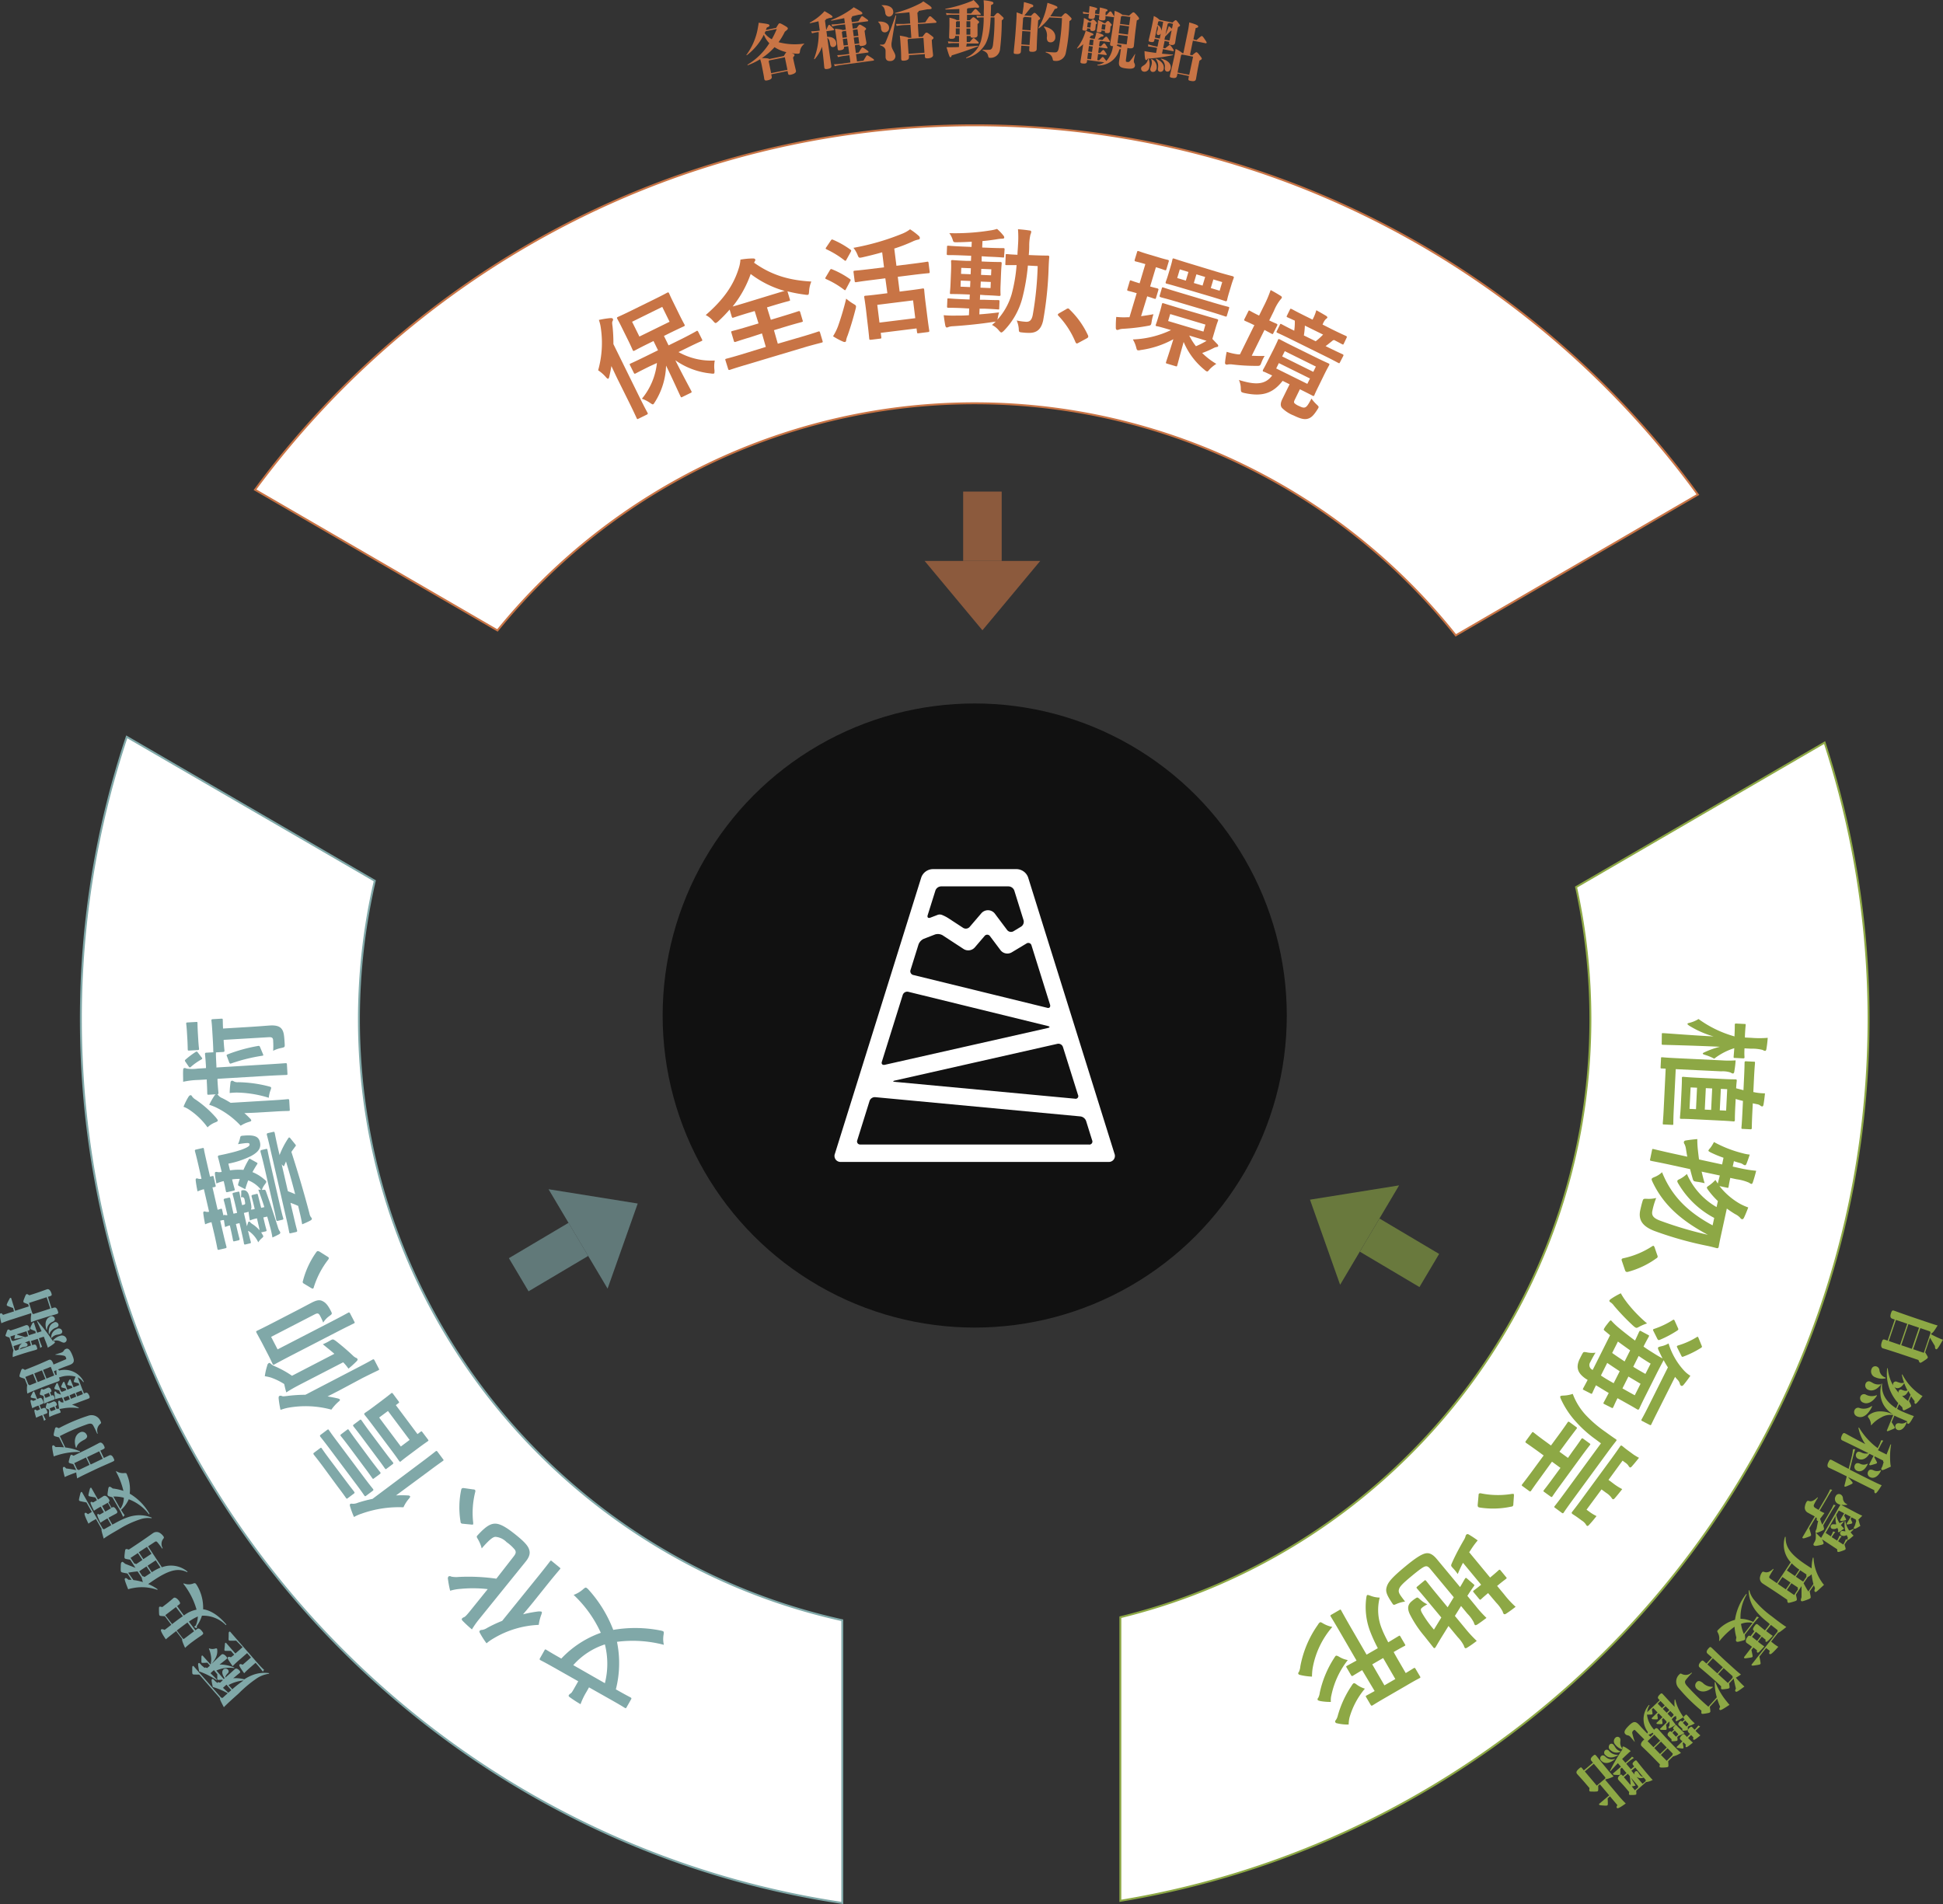
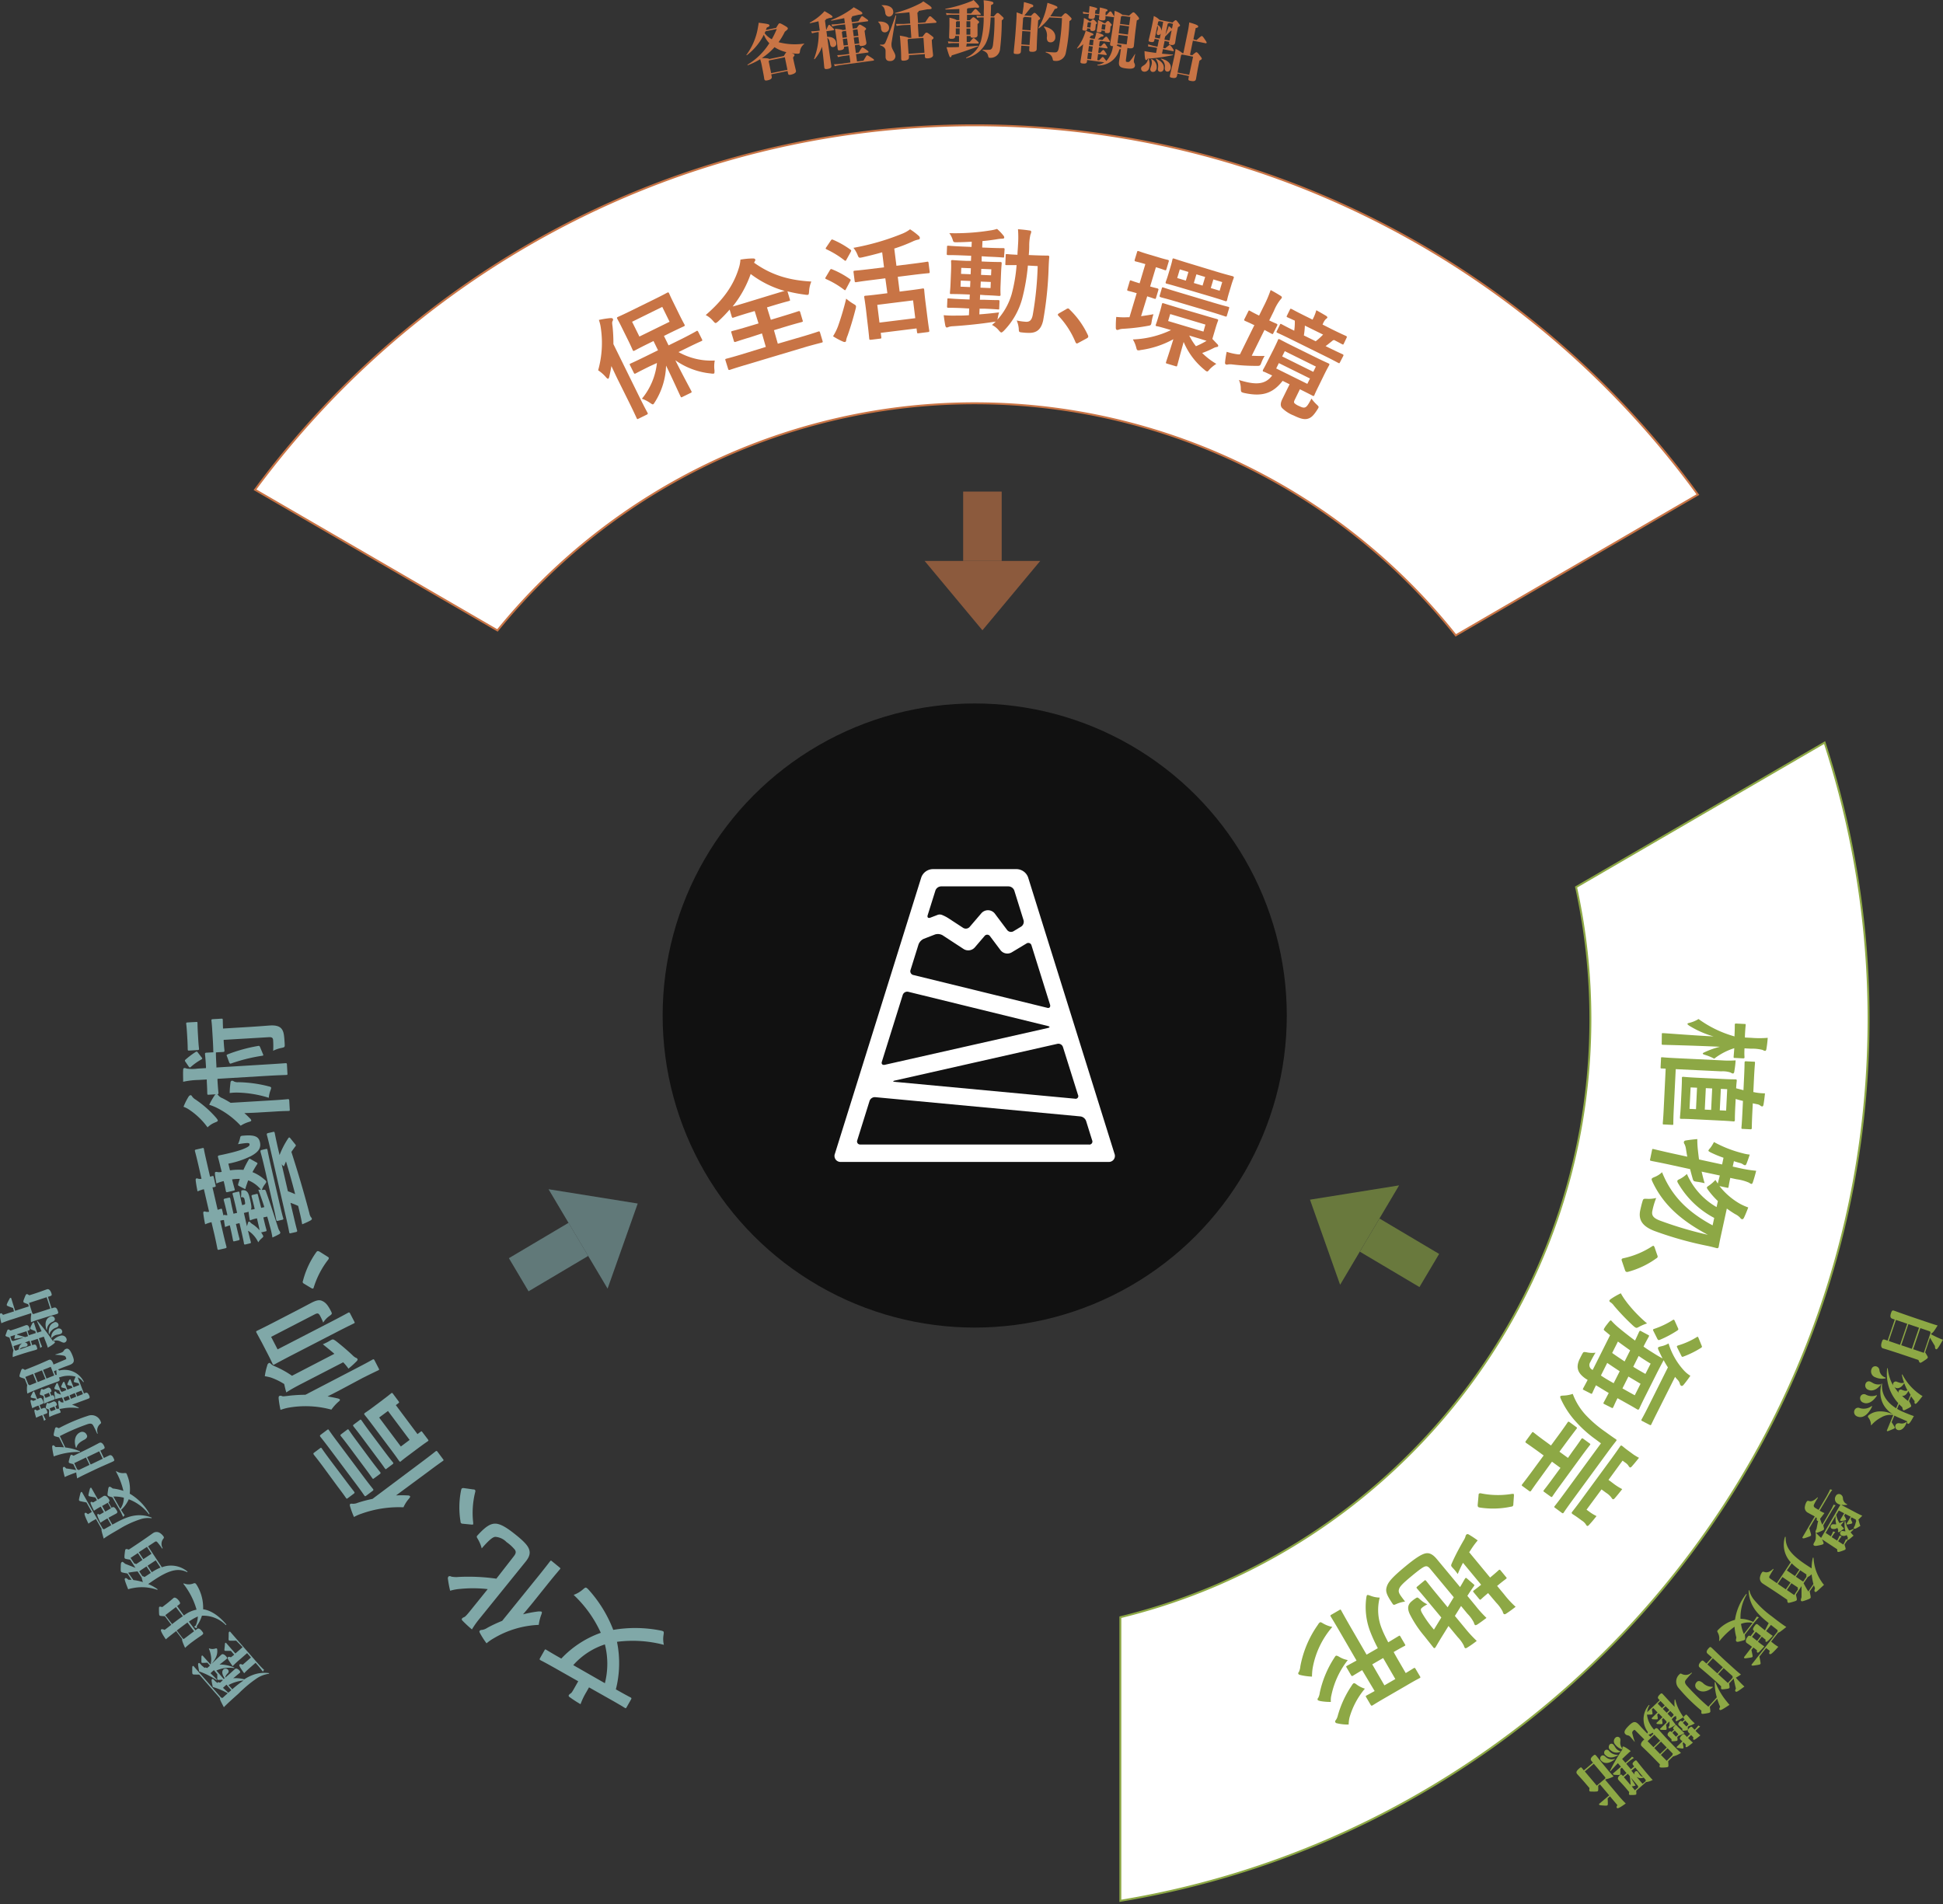
<svg xmlns="http://www.w3.org/2000/svg" width="504.31" height="494.24" viewBox="0 0 504.31 494.24">
  <rect x="0" y="0" width="504.31" height="494.24" fill="#333333" stroke="none" />
  <title>アセット 19</title>
  <g id="レイヤー_2" data-name="レイヤー 2">
    <g id="レイヤー_1-2" data-name="レイヤー 1">
      <path d="M255.2,105.16A159.55,159.55,0,0,1,380.06,165.4l62.84-36.53C400.69,70.82,332.3,33,255.2,33,178.65,33,110.68,70.27,68.4,127.6l62.93,36.52A159.58,159.58,0,0,1,255.2,105.16Z" transform="translate(-2.21 -0.48)" style="fill:#fff;stroke:#c87445;stroke-miterlimit:10;stroke-width:0.5px" />
-       <path d="M220.83,421.05C149.17,405.28,95.37,341.31,95.37,265a159.55,159.55,0,0,1,4.12-35.89L35.11,191.74A230.9,230.9,0,0,0,23.2,265c0,116.24,85.94,212.78,197.63,229.43Z" transform="translate(-2.21 -0.48)" style="fill:#fff;stroke:#80a8a8;stroke-miterlimit:10;stroke-width:0.5px" />
      <path d="M475.79,193.24l-64.51,37.5A159.12,159.12,0,0,1,415,265c0,75.1-52.08,138.23-122,155.26v73.61C403,475.74,487.2,380,487.2,265A231.08,231.08,0,0,0,475.79,193.24Z" transform="translate(-2.21 -0.48)" style="fill:#fff;stroke:#8da845;stroke-miterlimit:10;stroke-width:0.5px" />
      <path d="M147.9,431a26,26,0,0,1,10.25-6.69,31.16,31.16,0,0,0-7.05-9.84,7.66,7.66,0,0,0,2.44-1.45c.46-.39.64-.53.9-.38a2.53,2.53,0,0,1,.53.47,33.26,33.26,0,0,1,6.41,10.44,33.78,33.78,0,0,1,12.21.15,3.3,3.3,0,0,1,.72.2c.23.13.21.35.13.93a6.6,6.6,0,0,0,.08,2.6,31.82,31.82,0,0,0-12.17-.78,27.58,27.58,0,0,1-.29,12.34l.5.28c2.35,1.33,3.19,1.74,3.34,1.83s.27.18.13.45l-1.2,2.11c-.15.26-.19.27-.45.13s-.93-.6-3.29-1.93l-6-3.39-.71,1.25a17.55,17.55,0,0,0-1.49,3.12,31.25,31.25,0,0,1-2.8-1.82c-.26-.15-.34-.36-.25-.52a1.32,1.32,0,0,1,.45-.43c.3-.18.47-.47,1.26-1.88l.74-1.3-6.45-3.65c-2.35-1.32-3.19-1.73-3.35-1.82s-.3-.2-.15-.46l1.2-2.12c.14-.26.18-.27.47-.11s.94.6,3.29,1.93Zm11.31,6.39a20.53,20.53,0,0,0,0-10.07A18.68,18.68,0,0,0,151,432.7Z" transform="translate(-2.21 -0.48)" style="fill:#80a8a8" />
      <path d="M135.43,404.62c.68-.84.79-1.26.43-1.86a10.94,10.94,0,0,0-2.18-2,4.46,4.46,0,0,0-2.88-1.36c-.66,0-1.68.84-3.56,3a9.17,9.17,0,0,0-1-2.41c-.41-.68-.39-.66.15-1.23,2-2.15,3.22-2.84,4.48-2.78s2.82,1,4.87,2.62,3.24,2.77,3.68,3.75.45,2-.82,3.54l-11.9,14.72a22.57,22.57,0,0,0-2,2.82,31.85,31.85,0,0,1-2.36-2.18c-.29-.27-.35-.47-.2-.66a1.12,1.12,0,0,1,.5-.33c.29-.11.63-.45,1.45-1.45l4.71-5.84a33.38,33.38,0,0,0-7.09-.06,12.13,12.13,0,0,0-2.66.48,25.51,25.51,0,0,1-.57-3,.83.83,0,0,1,.12-.68.61.61,0,0,1,.7,0,6.33,6.33,0,0,0,1.93.1,51.56,51.56,0,0,1,9.81.45Zm5,11.94c-.72.89-1.61,1.94-2.46,2.95a33.3,33.3,0,0,1,4-.75c.41,0,.66,0,.8.07s.1.35-.07.79a11.93,11.93,0,0,0-.66,2.63,24.84,24.84,0,0,0-11.76,3.53,11.69,11.69,0,0,0-1.79,1.26,21.76,21.76,0,0,1-1.66-2.58c-.2-.36-.24-.5-.11-.67a.62.62,0,0,1,.53-.22,3.25,3.25,0,0,0,1.4-.53,34.84,34.84,0,0,1,3.9-1.83l9.64-11.92c1.82-2.26,2.7-3.44,2.82-3.58s.21-.22.44,0l2,1.64c.26.21.26.25.09.46s-1.08,1.25-2.91,3.51Z" transform="translate(-2.21 -0.48)" style="fill:#80a8a8" />
      <path d="M122.34,396a.64.64,0,0,1-.48-.18.59.59,0,0,1-.12-.41,22.22,22.22,0,0,1,.15-8.11c.06-.29.1-.37.19-.45s.25-.14.56-.1l2.38.34c.28,0,.42.07.48.14s.14.24.06.51a22.26,22.26,0,0,0-.53,8c0,.22,0,.34,0,.4s-.18.08-.41.08Z" transform="translate(-2.21 -0.48)" style="fill:#80a8a8" />
      <path d="M91.85,384.7c1.6,2.14,2.19,2.83,2.29,3s.18.28-.06.46l-1.61,1.21c-.24.18-.28.17-.46-.07s-.6-.9-2.2-3L85.92,381c-1.58-2.11-2.15-2.77-2.25-2.92s-.2-.3,0-.48l1.61-1.2c.24-.18.29-.18.48.09s.58.87,2.17,3Zm4.65-1c1.78,2.38,2.42,3.13,2.53,3.28s.17.28-.09.48l-1.68,1.26c-.27.19-.31.19-.49-.05s-.65-1-2.43-3.35l-6.47-8.65c-1.76-2.35-2.41-3.11-2.51-3.25s-.19-.31.07-.51l1.68-1.26c.27-.19.31-.19.5.08s.66,1,2.42,3.32Zm2.1-4.05c1.59,2.11,2.17,2.8,2.28,2.94s.17.28,0,.45l-1.59,1.18c-.24.18-.28.18-.46-.06s-.6-.9-2.18-3l-3.72-5c-1.58-2.11-2.15-2.77-2.26-2.92s-.17-.28.07-.46l1.58-1.19c.22-.16.26-.15.44.09s.58.88,2.16,3Zm6.4,9a26.92,26.92,0,0,1,3,0c.34,0,.54.08.63.2s0,.3-.21.57a9,9,0,0,0-1.49,2.31,28.84,28.84,0,0,0-10.84,1.64,10.59,10.59,0,0,0-2,.88,22.38,22.38,0,0,1-1-2.69c-.12-.36-.09-.57,0-.68a.85.85,0,0,1,.63-.06,3.25,3.25,0,0,0,1.37-.27c1.21-.39,2.49-.74,3.8-1l12.77-9.57c2.36-1.76,3.5-2.69,3.62-2.78s.28-.17.46.07l1.49,2c.16.22.16.26-.08.44s-1.34.92-3.69,2.69Zm-3.08-11.52c1.58,2.11,2.17,2.8,2.28,2.94s.17.28-.07.46l-1.56,1.17c-.24.18-.28.18-.46-.06s-.6-.9-2.19-3l-3.72-5c-1.58-2.11-2.15-2.77-2.25-2.92s-.18-.28.06-.46l1.56-1.17c.24-.18.28-.17.47.07s.58.87,2.16,3Zm11.37-3c.17.24.17.29-.07.47s-.76.49-3.23,2.34l-1.63,1.22c-1.42,1.06-2,1.54-2.11,1.65s-.25.15-.43-.09-.66-1-2.31-3.18l-4.3-5.74c-1.63-2.18-2.26-2.92-2.36-3.06s-.18-.28,0-.44.76-.5,1.88-1.34l1.88-1.4c2.42-1.82,3-2.31,3.13-2.42s.26-.16.44.08l1.49,2c.18.25.17.29,0,.45l-.72.54,5.62,7.52.8-.6c.24-.18.28-.17.46.07Zm-4.76.11-5.62-7.51-2.29,1.7,5.63,7.52Z" transform="translate(-2.21 -0.48)" style="fill:#80a8a8" />
      <path d="M79.4,340.56c1.41-.73,2.76-1.46,3.69-1.94,1.2-.62,2-.8,2.73-.46s1.33.8,2.21,2.5c.44.86.44.86-.34,1.43a5.74,5.74,0,0,0-1.59,1.7,14.81,14.81,0,0,0-.75-1.64c-.38-.75-.64-.92-1.44-.51l-11.33,5.85,1.68,3.25,14.07-7.26c2.78-1.44,4.14-2.2,4.27-2.27s.31-.13.46.17l1.13,2.18c.13.27.12.31-.15.45s-1.7.81-4.85,2.44l-10.93,5.64c-3.14,1.62-4.66,2.47-4.85,2.57s-.3.12-.44-.14-.33-.78-1.31-2.67l-1.5-2.9c-1-1.84-1.32-2.43-1.4-2.59s-.13-.31.14-.44,1.57-.75,4.13-2.07ZM89,351.89c-.94-.83-2-1.66-3-2.48a14.24,14.24,0,0,0,1.75-.87c.85-.5.85-.5,1.61,0,1.53,1.2,3.09,2.52,4.42,3.79a3.07,3.07,0,0,0,.78.58.69.69,0,0,1,.43.32c.1.18,0,.32-.14.51a24.25,24.25,0,0,1-2.2,2,11.61,11.61,0,0,0-1.37-1.65l-10.68,5.51c-1.84.95-3,1.6-4.08,2.31-.24-.79-.37-1.43-.55-2.18a16.75,16.75,0,0,0-3.51-1.7,14.84,14.84,0,0,0-1.52-.33,16.31,16.31,0,0,1,.63-2.76.88.88,0,0,1,.41-.64q.24-.14.48.15a3.49,3.49,0,0,0,1,.64A25.36,25.36,0,0,1,78,357.59Zm1.23,9.53c-.88.45-1.94,1-3,1.53.88.15,1.74.31,2.59.51.35.09.53.17.6.3s0,.29-.31.53a12.14,12.14,0,0,0-1.89,2.09,25.58,25.58,0,0,0-11.1-.51,12.82,12.82,0,0,0-2.1.58,24.14,24.14,0,0,1-.49-3c0-.31,0-.51.19-.61a.71.71,0,0,1,.62,0c.23.12.52.1,1.34,0a39.21,39.21,0,0,1,4.8-.32l13.46-7c2.61-1.35,3.89-2.08,4-2.15s.31-.12.46.17l1.13,2.19c.14.26.13.3-.14.44s-1.47.69-4.08,2Z" transform="translate(-2.21 -0.48)" style="fill:#80a8a8" />
      <path d="M81.16,333.72c-.26-.14-.34-.27-.37-.36a.67.67,0,0,1,.06-.43,22.45,22.45,0,0,1,3.41-7.36c.17-.24.25-.3.36-.33s.28,0,.55.14l2,1.26c.23.15.35.24.38.32s0,.28-.16.49a22.73,22.73,0,0,0-3.73,7.15c-.06.21-.12.32-.2.35s-.19,0-.41-.09Z" transform="translate(-2.21 -0.48)" style="fill:#80a8a8" />
      <path d="M57.1,317.72a10,10,0,0,0-1.65.56c-.21-1-.37-2-.48-2.87,0-.24,0-.41.18-.45a.66.66,0,0,1,.47.05,2,2,0,0,0,.86,0l-1.35-5.85a11.52,11.52,0,0,0-1.65.57c-.21-1-.38-2-.48-2.88,0-.24,0-.44.2-.48a.8.8,0,0,1,.48.08,1.87,1.87,0,0,0,.83,0l-.8-3.51c-.6-2.6-.86-3.46-.9-3.64s-.05-.36.24-.42l1.69-.39c.3-.07.33-.05.41.28,0,.17.18,1.06.78,3.66l.8,3.48c.26-.06.46-.13.54-.15.3-.07.33-.05.4.24l.5,2.17c.07.32,0,.35-.24.42a5,5,0,0,1-.57.1l1.34,5.82.78-.24c.29-.07.32-.05.39.25l.34,1.49a.29.29,0,0,1,.18-.17.73.73,0,0,1,.35.05,1.34,1.34,0,0,0,.49,0l-.18-.79c-.51-2.23-.73-2.94-.77-3.09s0-.33.22-.39l1.08-.25c.3-.06.33,0,.4.25s.14.89.65,3.11l.18.79.94-.21L63.46,314c-.58-2.54-.83-3.35-.87-3.52s-.05-.33.25-.4l1.14-.26c.29-.07.33-.05.39.25s.17,1,.68,3.23l.32-.08c.33-.07.43-.16.46-.29s0-.22-.08-.75-.16-.7-.31-.82a.76.76,0,0,0-.7-.09,5.62,5.62,0,0,0,.08-1.27c0-.52,0-.56.51-.58a1.21,1.21,0,0,1,.94.33c.36.35.53.71.88,2.23.39,1.7.35,2.05.23,2.32l-.06.14a2.58,2.58,0,0,0,1-.15l-.1-.41c-.47-2-.67-2.67-.71-2.85s0-.33.25-.39l1-.24c.29-.07.33,0,.39.25L70,314l.82-.19c-.47-1.49-1-3-1.57-4.53a3,3,0,0,0,.68,0,7.84,7.84,0,0,0-3.3-2.42c-.25.65-.47,1.31-.68,2,0,.32-.09.29-.43.13l-1.23-.64c-.31-.15-.33-.24-.25-.56s.26-.86.41-1.3a12.3,12.3,0,0,0-2,.13c.45,1.84.64,2.38.67,2.52.07.3,0,.33-.25.4l-1.63.38c-.3.06-.33,0-.4-.25s-.11-.75-.57-2.61a10.44,10.44,0,0,0-1.89.62c-.18-.94-.28-1.48-.37-2.29-.05-.48,0-.67.18-.71a1.41,1.41,0,0,1,.56.05,2.59,2.59,0,0,0,1-.07l-.34-1.36c-.4-1.73-.59-2.3-.63-2.48s0-.36.27-.43c1-.19,2-.42,2.69-.59a32.78,32.78,0,0,0,3.24-.92c1.78-.69,2.07-1,2-1.41s-.6-.36-3,0a6.8,6.8,0,0,0,.55-1.64c.11-.45.13-.52.91-.57,3.08-.28,3.94.38,4.24,1.7.37,1.61-.54,2.62-2.26,3.57a22.73,22.73,0,0,1-5.94,2l.43,1.74a15.61,15.61,0,0,1,3.49-.12,22.79,22.79,0,0,1,1.33-2.61c.09-.15.13-.25.22-.27s.19,0,.37.13l1.37.76c.21.11.32.18.34.26s0,.16-.11.31c-.41.64-.81,1.29-1.18,2a10.53,10.53,0,0,1,3,1.83c.34.27.53.44.57.61s-.09.39-.38.77a4.81,4.81,0,0,0-.75,1.4l.3,0c.6-.07.6-.07.85.64,1.15,3.24,2.14,6.34,3,9a3.91,3.91,0,0,0,.37.93,2,2,0,0,1,.26.46.49.49,0,0,1-.29.47c-.58.31-1.13.59-1.75.86a24.07,24.07,0,0,0-.68-3c-.22-.82-.43-1.63-.68-2.43l-1,.22.09.38c.46,2,.67,2.65.71,2.82.07.32.05.36-.24.43l-1.14.26a3.13,3.13,0,0,1,.28.43c.4.64.4.64-.17,1.14a4.25,4.25,0,0,0-.85,1,7.28,7.28,0,0,0-2.3-2.8l-.36-.19c.49,2,.69,2.73.72,2.85.07.32,0,.36-.24.42l-1.14.27c-.29.06-.33,0-.4-.28,0-.15-.17-1-.74-3.49l-.41-1.76-.93.22.17.73c.51,2.25.73,2.94.77,3.11s0,.33-.25.4l-1.08.25c-.26.06-.3,0-.36-.26s-.15-.89-.66-3.14l-.17-.73a11.22,11.22,0,0,0-1.23.43c-.13-.73-.23-1.27-.29-1.81l-.17,0c-.09,0-.36.05-.8.16l.72,3.12c.6,2.61.86,3.47.9,3.67s0,.3-.25.37l-1.7.39c-.29.07-.33,0-.39-.22s-.19-1.09-.78-3.69Zm9.47.19c.06-.23.14-.31.23-.33a.35.35,0,0,1,.34.14,2.21,2.21,0,0,0,.57.49,8.54,8.54,0,0,1,1.85,1.6c0-.33-.19-1.06-.56-2.67l-.09-.41a8.54,8.54,0,0,0-1.84.55c-.12-.63-.29-1.63-.34-2.27a3.6,3.6,0,0,1-.55.16l-.67.15.79,3.45Zm8.16-5.2c.66,2.87.94,3.85,1,4s.05.32-.25.39l-1.19.28c-.27.06-.3,0-.37-.26s-.21-1.18-.87-4l-2.23-9.73c-.66-2.87-1-3.85-1-4s0-.33.22-.39l1.2-.28c.29-.06.33,0,.39.25s.21,1.18.87,4.05Zm3.7,3.53c.6,2.6.86,3.49.9,3.64s0,.33-.25.39l-1.4.32c-.3.07-.33.05-.4-.24s-.18-1.07-.78-3.67l-4.14-18c-.59-2.6-.85-3.47-.89-3.64s0-.36.24-.43l1.4-.32c.29-.07.33,0,.4.28s.19,1.06.78,3.67l.48,2.07a21.79,21.79,0,0,1,2.28-4.4c.19-.26.32-.23.54.06l1.2,1.48a.81.81,0,0,1,.2.32c0,.09,0,.2-.15.31-.32.45-.68.93-1,1.4,1.75,5.44,3.23,10.43,4.68,15.94a2.52,2.52,0,0,0,.39,1,.77.77,0,0,1,.25.41c0,.17-.09.29-.36.45-.65.36-1.41.69-2.16,1-.19-1.1-.39-2.07-.64-3.06l-.4-1.72a21.34,21.34,0,0,0-2-.8Zm-1.5-6.55c.73.26,1.35.52,1.89.76-.71-2.73-1.52-5.68-2.38-8.5l-.4.95c-.05.17-.12.28-.18.29s-.17-.08-.33-.26l-.21-.23Z" transform="translate(-2.21 -0.48)" style="fill:#80a8a8" />
      <path d="M53.66,280.81a20.3,20.3,0,0,0-3.91.47c0-1.14-.06-2.13,0-3.1,0-.27.15-.46.3-.47a1.66,1.66,0,0,1,.64.15,10.33,10.33,0,0,0,2.8,0l2.18-.13,0-.45c-.14-2.3-.24-3-.25-3.17s0-.36.31-.38l1.91-.11c-.06,0-.06-.12-.07-.3s0-.72-.1-2.55l-.17-2.84c-.11-1.86-.2-2.37-.21-2.55s0-.33.31-.35l2.25-.13c.33,0,.36,0,.38.31s0,.66.07,2.25l6.29-.38c3.18-.19,4.64-.33,5.87-.41s2.38.07,3,.82.7,1.64.84,3.89c.05.92.05.92-.9,1.13a7.69,7.69,0,0,0-2.09.73,19.76,19.76,0,0,0,0-2.53c0-.87-.3-1.06-1.23-1l-11.62.69v.21c.11,1.83.2,2.37.21,2.55s0,.36-.34.38l-1.88.11a.92.92,0,0,1,0,.3c0,.18,0,.87.13,3.18l0,.44L71,276.8c3.41-.2,5.15-.34,5.33-.35s.33,0,.35.28l.14,2.46c0,.27,0,.3-.31.32s-1.92.05-5.33.25l-12.52.75,0,.45c.14,2.31.24,3,.25,3.2s0,.33-.31.35a.79.79,0,0,1,.26.28,2.72,2.72,0,0,0,1.07.75c.71.35,1.43.76,2.14,1.2l11.18-.67c2.39-.14,3.53-.27,3.68-.28s.33,0,.35.31l.14,2.4c0,.3,0,.33-.31.35s-1.29,0-3.69.16l-4.4.26c-1,.06-2.25.1-3.39.14a19.42,19.42,0,0,1,1.47,1.39,1,1,0,0,1,.33.52c0,.15-.17.25-.55.36a8.25,8.25,0,0,0-2.2,1,21.72,21.72,0,0,0-6.54-4.81,14.32,14.32,0,0,0-1.63-.62,19.44,19.44,0,0,1,1.31-2.3,1.07,1.07,0,0,1,.39-.42l-1.85.11c-.3,0-.33,0-.35-.31s0-.9-.13-3.21l0-.44Zm-2.56,4.42c.17-.28.34-.44.55-.46s.3.11.4.28a2.8,2.8,0,0,0,.93.85,27.54,27.54,0,0,1,5.36,4.76c.23.31.39.49.4.67s-.19.31-.66.49a5.81,5.81,0,0,0-2,1.29,18.62,18.62,0,0,0-4.81-4.62,6.55,6.55,0,0,0-1.43-.72A16.7,16.7,0,0,1,51.1,285.23Zm-.75-9.13c-.2-.28-.2-.37,0-.57a23.16,23.16,0,0,1,2.65-2c.26-.16.39-.11.58.18l.91,1.18c.14.17.2.25.21.34s-.09.16-.23.26a15.38,15.38,0,0,0-2.74,1.94c-.2.19-.32.19-.55-.12Zm.39-7.56c-.1-1.68-.19-2.16-.2-2.34s0-.3.31-.32l2.28-.13c.3,0,.33,0,.34.28s0,.66.08,2.34l.12,2c.1,1.67.19,2.15.2,2.33s0,.33-.31.35l-2.27.13c-.3,0-.33,0-.35-.31s0-.66-.08-2.34Zm10.37,6.11c-.13-.29-.11-.35.18-.49a41.2,41.2,0,0,1,7.9-2.18c.3-.05.39,0,.53.32l.7,1.68c.18.41.18.5-.12.54a44.55,44.55,0,0,0-8.08,2c-.3.11-.39,0-.53-.3Zm3,9.44a14,14,0,0,0-2.28.11c0-.94.1-1.81.2-2.66,0-.36.21-.52.42-.54a.89.89,0,0,1,.47.19,2.2,2.2,0,0,0,1.15.2A33.54,33.54,0,0,1,72,282.48c.4.1.58.18.59.39a2.29,2.29,0,0,1-.17.61,7.64,7.64,0,0,0-.45,1.95A29.57,29.57,0,0,0,64.11,284.09Z" transform="translate(-2.21 -0.48)" style="fill:#80a8a8" />
      <path d="M449.1,275.72a25.12,25.12,0,0,0,3.6,0,26.29,26.29,0,0,1-.35,2.89c0,.3-.21.53-.35.53a1.65,1.65,0,0,1-.62-.27,6.34,6.34,0,0,0-2.42-.3L437.15,278l-.51,10.43c-.13,2.67-.11,3.57-.12,3.72,0,.3,0,.33-.35.31l-2.06-.1c-.3,0-.33,0-.32-.34,0-.15.11-1.05.24-3.72l.51-10.43-1-.05c-.3,0-.33,0-.32-.34l.11-2.22c0-.33,0-.36.35-.34s1.1.11,3.65.23ZM433.54,269c0-.33,0-.36.34-.34.6,0,6.2.48,13.09.85a25.23,25.23,0,0,1-6.29-2.77c-.32-.23-.5-.36-.49-.48s.16-.2.49-.27a8.45,8.45,0,0,0,2.39-1,29.12,29.12,0,0,0,9.34,4.51v-.32c.09-1.89.06-2.5.07-2.71s.05-.32.35-.31l2.16.11c.3,0,.33,0,.31.34s-.1.81-.19,2.7l0,.48,1.65.08a25.78,25.78,0,0,0,4.27,0c-.09,1.13-.18,1.91-.35,2.92-.05.3-.18.47-.33.47a1.59,1.59,0,0,1-.64-.25,10.86,10.86,0,0,0-3-.32l-1.71-.09c-.08,1.59,0,2.13,0,2.31s-.05.3-.35.29l-2.16-.11c-.3,0-.32,0-.31-.31s.06-.69.17-2.22a16.65,16.65,0,0,0-5.21,2.72,13.09,13.09,0,0,0-2.45-1c-.35-.11-.53-.21-.52-.33s.16-.2.5-.36a22.5,22.5,0,0,1,3.94-1.4c-7.91-.36-14.19-.48-14.78-.51-.3,0-.33-.05-.32-.35Zm21.34,11.32c.14-2.88.13-3.87.14-4.05s.05-.33.35-.31l2,.1c.33,0,.36,0,.35.34s-.12,1.17-.26,4.05l-.17,3.5a3,3,0,0,1,.47.09,14.67,14.67,0,0,0,2.55.24c-.08.9-.23,2.09-.39,3-.07.26-.17.41-.35.4a.84.84,0,0,1-.47-.23,1.85,1.85,0,0,0-.85-.35l-1.1-.23-.12,2.43c-.14,2.88-.13,3.84-.14,4s0,.32-.37.31l-2-.1c-.3,0-.33-.05-.31-.35s.11-1.13.25-4l.14-2.91c-.62-.15-1.24-.3-1.89-.51l-.12,2.31c-.11,2.25-.08,3-.09,3.18s-.05.36-.35.34-1.17-.12-3.29-.22L441.8,291c-2.12-.11-3.09-.09-3.23-.1-.3,0-.33-.05-.32-.38s.11-.92.22-3.17l.19-3.9c.11-2.25.09-3,.09-3.18s.05-.3.35-.28,1.1.11,3.23.22l7.05.34c2.12.11,3.08.09,3.29.1s.33.05.32.32-.09.65-.16,2l1.9.49Zm-12.47,8.07.27-5.57-1.67-.08-.28,5.57Zm2.28.11,1.65.08.27-5.57-1.65-.08Zm4.17-5.38-.28,5.57,1.65.08.28-5.57Z" transform="translate(-2.21 -0.48)" style="fill:#8da845" />
      <path d="M449.55,301a29.93,29.93,0,0,1-3.29-1.36c-.47-.26-.66-.36-.62-.54a2,2,0,0,1,.43-.58,9.75,9.75,0,0,0,1-1.6,31.33,31.33,0,0,0,7.41,2.9,10.48,10.48,0,0,0,1.88.36c-.25.77-.58,1.71-.85,2.39-.13.31-.28.4-.45.36a1.1,1.1,0,0,1-.45-.22,2.55,2.55,0,0,0-.95-.39c-.47-.13-.93-.27-1.41-.43l-.31,1.4,1.61.36a33.29,33.29,0,0,0,4.48.73c-.27,1.07-.53,2-.87,3-.09.29-.24.44-.39.41a1.82,1.82,0,0,1-.58-.31,11.7,11.7,0,0,0-3.21-.89l-1.67-.36c-.34,1.55-.41,2.15-.44,2.29-.07.3-.1.32-.37.26l-2-.43a18.27,18.27,0,0,0,5.24,4.55,14.36,14.36,0,0,0,2.23,1c-.29.77-.71,1.84-1.1,2.65-.16.3-.31.45-.52.4s-.33-.16-.52-.42a4.34,4.34,0,0,0-1.22-.88c-.74-.43-1.46-.93-2.2-1.46l-1.49,6.83c-.49,2.23-.58,2.94-.62,3.12s-.18.39-.47.33c-.78-.2-1.57-.41-2.27-.56A92.43,92.43,0,0,1,431.62,320c-3-1.16-4.24-2.77-3.68-5.38.12-.53.3-1.35.52-2.1.26-.9.26-.9,1.27-.86a8,8,0,0,0,2.35-.22,19.08,19.08,0,0,0-1,3.36c-.29,1.32.49,1.95,2,2.52A97.41,97.41,0,0,0,445.5,321c-6.93-3.7-11.52-7.74-14.34-13.66-.19-.41-.29-.65-.25-.83s.25-.31.69-.49a6.09,6.09,0,0,0,2-1.26c2.55,6.36,6.91,10.44,13.12,13.79l.42-1.93a23.43,23.43,0,0,1-9.26-8.81c-.25-.39-.35-.63-.31-.81s.21-.29.62-.47a8.06,8.06,0,0,0,1.86-1.32,18.29,18.29,0,0,0,7.7,8.59l.34-1.55a21.17,21.17,0,0,1-2.49-2.82c-.28-.4-.39-.57-.36-.72s.22-.29.61-.54a10,10,0,0,0,1.6-1.41l.62.94c.06-.29.23-.93.52-2.1l-4.72-1c.23.94.47,2,.78,3-.52-.12-1.32-.29-2-.37-.89-.13-.92-.14-1.16-1s-.43-1.54-.61-2.28l-4.95-1.08c-3.34-.73-5-1-5.17-1.07-.3-.07-.32-.1-.26-.39L431,299c.06-.29.1-.31.39-.25s1.81.45,5.12,1.18l3.64.79c-.15-.74-.26-1.5-.38-2.23a4.28,4.28,0,0,0-.32-1,.83.83,0,0,1-.19-.57.5.5,0,0,1,.43-.39c.93-.17,2.09-.29,3.06-.38a24.14,24.14,0,0,0,.16,2.92c.08.78.18,1.57.28,2.37l6,1.3Z" transform="translate(-2.21 -0.48)" style="fill:#8da845" />
      <path d="M432.37,326.31a.63.63,0,0,1,.06.5.59.59,0,0,1-.31.3,22.47,22.47,0,0,1-7.32,3.49.73.73,0,0,1-.5,0c-.14-.06-.23-.16-.33-.46l-.77-2.28a.9.9,0,0,1-.09-.49c.06-.14.16-.23.43-.28A22.23,22.23,0,0,0,431,324c.18-.12.3-.17.38-.14s.15.12.26.33Z" transform="translate(-2.21 -0.48)" style="fill:#8da845" />
      <path d="M430,347c.27.13.28.17.15.44s-.47.8-1.36,2.57c1,.73,2.11,1.4,3.19,2.08.53.33,1.11.66,1.75,1-.36-.69-.68-1.38-1-2.07-.18-.39-.23-.62-.16-.75s.31-.21.72-.31a6.47,6.47,0,0,0,2-.76,18.1,18.1,0,0,0,3.87,6.88,7.78,7.78,0,0,0,1.79,1.51c-.63.92-1.3,1.79-1.73,2.31-.26.31-.46.38-.65.29a.7.7,0,0,1-.33-.47,2.42,2.42,0,0,0-.6-1.08,6.73,6.73,0,0,1-.66-.77l-4.42,8.8c-1.24,2.46-1.66,3.36-1.74,3.52s-.15.3-.41.16l-1.94-1c-.29-.15-.3-.19-.17-.45s.58-1,1.82-3.49l5-10c-.4-.61-.76-1.22-1.11-1.87-.09.19-.55,1-1.75,3.35l-2.95,5.87c-1.2,2.39-1.56,3.25-1.64,3.41s-.22.29-.49.16c-.72-.43-1.52-.9-2.21-1.28l-2.93-1.64c-.79,1.55-1,2.19-1.1,2.3-.14.3-.18.31-.45.18l-1.88-.95c-.27-.13-.28-.17-.13-.47.05-.11.42-.76,1.28-2.41-1.14-.67-2.24-1.36-3.31-2-.64,1.26-.85,1.82-.92,1.95-.15.3-.19.31-.46.18l-1.79-.91c-.27-.13-.28-.17-.13-.47.06-.13.39-.71,1.14-2.14l-.56-.35c-2-1.4-2.61-2.89-1.47-5.17.39-.78.55-1.1.74-1.41s.27-.4,1.18-.21a7,7,0,0,0,2.15.07c-.47.74-1.05,1.83-1.37,2.47a1.35,1.35,0,0,0,.64,2l4.51-9-1.33-1.1c-.26-.21-.38-.3-.22-.62a7,7,0,0,1,.68-1c1-1.27,1-1.3,1.33-.91a18,18,0,0,0,1.8,1.71c1.33,1.1,2.75,2.22,4.22,3.3.74-1.55,1-2.2,1.09-2.31.14-.27.18-.28.44-.15Zm-7.39,9.42c-1.08-.72-2.17-1.43-3.24-2.17l-1.64,3.27c1,.69,2.14,1.35,3.31,2Zm1.75-18a36.22,36.22,0,0,0,5.35,5.58,12.76,12.76,0,0,0-2,.84c-.75.43-.82.43-1.53-.16a58.32,58.32,0,0,1-5.05-5.26,3.34,3.34,0,0,0-.89-.89c-.19-.09-.38-.32-.3-.48a1.4,1.4,0,0,1,.51-.48,18.26,18.26,0,0,1,2.45-1.39A16,16,0,0,0,424.4,338.45Zm-3.71,13.25c1.06.77,2.15,1.48,3.23,2.2l1.44-2.87c-1-.73-2.1-1.5-3.17-2.3Zm7.37,8-3.15-1.88-1.55,3.08c1.1.62,2.19,1.24,3.2,1.78Zm2.62-5.23c-1.06-.63-2.07-1.28-3.11-2l-1.41,2.81c1,.65,2.09,1.25,3.16,1.86Zm7.09-9.23c.15.31.12.43-.13.61a27.3,27.3,0,0,1-4.68,2.48c-.27.07-.35,0-.53-.27l-1-2c-.12-.23-.16-.35-.12-.43s.12-.11.25-.17a21.67,21.67,0,0,0,4.85-2.3c.15-.09.23-.12.31-.08s.14.13.22.31Zm6.13,4.52c.16.35.12.43-.14.61a24.44,24.44,0,0,1-4.61,2.28c-.25.11-.35.1-.55-.31l-1-2c-.16-.35-.16-.42.14-.57a20.07,20.07,0,0,0,4.89-2.17c.26-.18.31-.15.49.24Z" transform="translate(-2.21 -0.48)" style="fill:#8da845" />
      <path d="M410.35,377.24c1.69-2.29,2.2-3.11,2.31-3.25s.22-.25.46-.07l1.67,1.22c.24.18.25.22.07.46s-.72.89-2.4,3.19l-5,6.85c-1.67,2.27-2.19,3.08-2.31,3.25s-.22.25-.46.07L403,387.74c-.24-.18-.25-.22-.07-.46s.74-.91,2.4-3.19l1.9-2.59-2.2-1.61L402,384.08c-1.74,2.37-2.29,3.23-2.4,3.37s-.22.25-.46.07l-1.74-1.27c-.27-.2-.27-.24-.1-.48s.76-.94,2.5-3.31l3.07-4.18-1.5-1.1c-2-1.44-2.94-2.08-3.07-2.17s-.24-.22-.07-.46l1.58-2.16c.18-.24.22-.24.46-.07s1,.83,3,2.27l1.5,1.1,1.92-2.62c1.74-2.37,2.31-3.25,2.41-3.4s.22-.24.49-.05l1.74,1.28c.24.17.25.22.07.46s-.77,1-2.51,3.33l-1.92,2.61,2.21,1.61Zm6-3.15a31.08,31.08,0,0,1-5-4.45,22.62,22.62,0,0,1-4-6c-.17-.38-.23-.61-.14-.73s.34-.16.77-.18a8.27,8.27,0,0,0,2.44-.44A16.65,16.65,0,0,0,414,368a32,32,0,0,0,4.94,4.18c1.69,1.24,2.5,1.76,2.67,1.88s.25.22.09.44-.78.95-2.46,3.25l-8.85,12.08c-1.68,2.3-2.22,3.13-2.32,3.28s-.22.25-.47.07l-1.76-1.3c-.27-.19-.28-.23-.1-.47s.74-.91,2.43-3.21l9.57-13.07Zm-1.59,18.81a10.66,10.66,0,0,0,1.83,1.11c-.67.86-1.32,1.64-2,2.36-.18.2-.37.25-.49.17a1.18,1.18,0,0,1-.3-.41,3.46,3.46,0,0,0-1-.94l-.82-.6c-1-.74-1.51-1-1.66-1.14s-.27-.24-.08-.5.76-.93,2.5-3.31l7.59-10.35c1.73-2.37,2.32-3.28,2.43-3.43s.22-.24.49-.05.56.49,1.56,1.22l.8.58a12.42,12.42,0,0,0,2,1.27c-.68.87-1.28,1.59-1.9,2.29-.2.22-.39.27-.51.18a1.58,1.58,0,0,1-.34-.44,2.85,2.85,0,0,0-.79-.76l-.72-.53-3.65,5,1.16.86a14.51,14.51,0,0,0,2.4,1.53c-.68.88-1.36,1.72-2,2.44-.19.2-.4.23-.49.16a1.7,1.7,0,0,1-.35-.44,5.15,5.15,0,0,0-1.35-1.21l-1.18-.87L414,392.35Z" transform="translate(-2.21 -0.48)" style="fill:#8da845" />
      <path d="M395,390.93a.67.67,0,0,1-.15.49.61.61,0,0,1-.4.14,22.36,22.36,0,0,1-8.11.24c-.3-.05-.38-.09-.47-.18s-.14-.23-.12-.55l.22-2.39c0-.28.05-.43.12-.49s.23-.14.51-.08a22.17,22.17,0,0,0,8.06.14c.21,0,.34,0,.4,0s.08.17.1.4Z" transform="translate(-2.21 -0.48)" style="fill:#8da845" />
      <path d="M373.45,407.74c-.5-.6-.84-.78-1.3-.67s-1.25.6-3.54,2.5c-2.49,2.06-3.16,2.81-3.32,3.56s.17,1.19,1.61,3.07a8.69,8.69,0,0,0-2.28.64c-.71.31-.71.31-1.14-.34-1.45-2.19-1.69-3-1.33-4.16s1.26-2.33,4.85-5.29c3.14-2.6,4.53-3.28,5.41-3.39s1.74.31,2.77,1.56l6,7.22c.83-1.4,1.14-2,1.29-2.2s.22-.26.45-.07l1.8,1.56c.23.19.21.21.06.45s-.63.84-1.71,2.54l2.1,2.55a29.62,29.62,0,0,0,2.86,3.17c-.81.62-1.59,1.19-2.34,1.69-.36.22-.58.25-.67.13a1.44,1.44,0,0,1-.26-.6,9.22,9.22,0,0,0-1.68-2.31l-1.65-2-1.6,2.58,2.77,3.35a32.14,32.14,0,0,0,2.9,3.13,23.62,23.62,0,0,1-2.51,1.76c-.25.17-.47.19-.58.05a1.67,1.67,0,0,1-.25-.57,9,9,0,0,0-1.58-2.2l-2.41-2.91-1.28,2.07c-1.58,2.52-2,3.39-2.17,3.55a.26.26,0,0,1-.44,0l-2.38-3a29.19,29.19,0,0,1-3.77-5.68c-.76-1.63-.46-2.58.54-3.4a8,8,0,0,1,.89-.67c.55-.37.55-.37,1.26.25a7,7,0,0,0,1.86,1.26,7,7,0,0,0-1.36.86c-.39.32-.46.57,0,1.42a28.39,28.39,0,0,0,3.07,4.28l1.92-3.14-3.33-4c-1.91-2.32-2.89-3.41-3-3.55s-.19-.27.05-.46l1.84-1.53c.24-.2.28-.19.47,0s1,1.31,2.92,3.62l2.69,3.26,1.59-2.6Zm8.48-1.6a30.64,30.64,0,0,0-1.36,2.92,12.27,12.27,0,0,0-1.16-1.45c-.68-.73-.66-.71-.28-1.57.84-1.9,1.93-3.93,3-5.77a3.87,3.87,0,0,0,.46-1,.79.79,0,0,1,.26-.48c.14-.12.31-.14.58,0a27.21,27.21,0,0,1,2.32,1.54,21.38,21.38,0,0,0-1.81,2.47l-.4.6,5.43,6.57.19-.16c1.5-1.24,1.93-1.67,2.06-1.78s.26-.17.45.06l1.45,1.76c.19.23.21.25,0,.44s-.64.45-2.14,1.7l-.19.15,1.8,2.17a25.52,25.52,0,0,0,3,3.25c-.92.72-1.67,1.27-2.51,1.81-.25.16-.48.16-.6,0a1.66,1.66,0,0,1-.24-.57,10.11,10.11,0,0,0-1.68-2.31L388.45,414c-1.31,1.09-1.72,1.5-1.85,1.62s-.25.16-.45-.07l-1.45-1.75c-.19-.24-.19-.28,0-.45s.62-.43,1.94-1.52Z" transform="translate(-2.21 -0.48)" style="fill:#8da845" />
      <path d="M342.88,433.68a16.19,16.19,0,0,0-.14,2,16,16,0,0,1-3.05-.42c-.29-.07-.39-.12-.49-.3s0-.33.16-.51a4.6,4.6,0,0,0,.36-1.46,27.31,27.31,0,0,1,4.57-10.79,1.79,1.79,0,0,1,.49-.59c.2-.12.39,0,.9.3a7.57,7.57,0,0,0,2.34.87A22.17,22.17,0,0,0,342.88,433.68Zm1.87,8.31c-.37-.1-.47-.15-.54-.28a.44.44,0,0,1,.13-.49,3.51,3.51,0,0,0,.4-1.27,26.88,26.88,0,0,1,3.77-9.12c.2-.32.31-.49.44-.56s.41,0,.9.3a6.67,6.67,0,0,0,2.18.82,22,22,0,0,0-4.25,9.12,5.35,5.35,0,0,0-.14,1.74A14.34,14.34,0,0,1,344.75,442Zm15.08-13.69a40,40,0,0,1-2-4.37,17.8,17.8,0,0,1-1-8.68c.07-.42.11-.65.24-.73s.37,0,.77.14a7,7,0,0,0,2.48.51,12.88,12.88,0,0,0,.61,8.24c.38,1,.94,2.09,1.6,3.37l2.73-1.65c.23-.13.27-.12.44.16l1.17,2c.15.26.14.3-.1.43s-.91.46-2.83,1.58c.53,1,1.12,2,1.76,3.1l1.37,2.36c1.44-.87,1.94-1.19,2.07-1.27s.3-.14.45.12l1.18,2c.16.28.15.32-.11.47s-1,.49-3.3,1.85l-5.68,3.29c-2.34,1.35-3.11,1.87-3.24,1.94s-.3.14-.47-.14l-1.17-2c-.15-.26-.14-.3.12-.45.1-.06.66-.35,2.08-1.14L355.76,434c-1.66,1-2.28,1.38-2.41,1.46s-.3.14-.45-.12l-1.17-2c-.17-.28-.15-.32.1-.47s.8-.43,2.47-1.36L350,424.1c-1.4-2.41-2.32-3.89-2.41-4.05s-.12-.27.16-.43l2.1-1.22c.29-.17.33-.16.46.08s.92,1.69,2.31,4.1l4.29,7.4ZM349.3,447.81a.66.66,0,0,1-.5-.27.45.45,0,0,1,.1-.54,3.21,3.21,0,0,0,.52-1.13,26.46,26.46,0,0,1,3.63-7.86,1.85,1.85,0,0,1,.46-.58c.21-.12.43,0,.91.38a7.18,7.18,0,0,0,2.05,1,20.27,20.27,0,0,0-4,7.52,8.38,8.38,0,0,0-.21,1.79A11.67,11.67,0,0,1,349.3,447.81Zm9.08-15.31,3.16,5.45,2.83-1.64-3.16-5.45Z" transform="translate(-2.21 -0.48)" style="fill:#8da845" />
      <path d="M162.52,98.92c-.49-1-1.07-2.25-1.62-3.42-.15.92-.34,1.81-.54,2.71-.08.31-.15.51-.25.56s-.3,0-.57-.32a9.76,9.76,0,0,0-2.08-1.85,26.33,26.33,0,0,0,.7-10.95,10.07,10.07,0,0,0-.51-2.12,22.86,22.86,0,0,1,3-.48c.32,0,.52,0,.62.19s.07.34-.07.6-.12.57,0,1.39a41.36,41.36,0,0,1,.22,4.57l6.81,13.84c1.29,2.61,2,3.9,2.06,4s.12.31-.15.44l-2.26,1.11c-.25.12-.29.11-.42-.16s-.66-1.48-1.95-4.09Zm8.37-3.38c-2.67,1.31-3.56,1.81-3.72,1.89s-.31.12-.44-.15l-1-2c-.13-.27-.12-.31.15-.44s1.1-.48,3.77-1.79L173,91.4,171.83,89l-1.54.76c-2.42,1.19-3.23,1.66-3.42,1.75s-.31.12-.44-.15-.36-.86-1.11-2.4l-1.69-3.41c-.75-1.54-1.13-2.16-1.22-2.35s-.12-.31.15-.44,1.05-.45,3.47-1.64l6-2.95c2.42-1.19,3.2-1.64,3.39-1.73s.31-.12.44.15.36.86,1.12,2.39l1.68,3.42c.76,1.53,1.14,2.18,1.22,2.34s.12.31-.15.44-1,.44-3.44,1.63l-1.75.87,1.2,2.45,3.64-1.79C182,87,182.88,86.48,183,86.4s.29-.1.42.17l1,2c.13.27.12.31-.12.43s-1.11.47-3.74,1.77l-2.24,1.1a17.3,17.3,0,0,0,9.41,2.19,8,8,0,0,0-.07,2.58c0,.48,0,.71-.11.79a1.67,1.67,0,0,1-.77,0A19.25,19.25,0,0,1,177.5,94c1.66,3.37,3.7,7.11,4.15,8,.13.27.12.31-.15.45l-2.21,1.08c-.27.14-.31.12-.44-.15-.44-.89-2.1-4.61-3.76-8a18.65,18.65,0,0,1-2.86,9.4c-.23.35-.33.56-.49.64s-.36-.06-.82-.37a8.69,8.69,0,0,0-2.1-1.07,17.47,17.47,0,0,0,3.9-9.28Zm3.21-15.4L166.27,84l1.9,3.84L176,84Z" transform="translate(-2.21 -0.48)" style="fill:#c87445" />
      <path d="M197.93,68.67c4.62,3.31,9.29,4.58,14.86,4.89a7.62,7.62,0,0,0-.58,2.55c-.05.58-.07.83-.3.9a2.47,2.47,0,0,1-.76-.05,36.6,36.6,0,0,1-4.55-.86l.62,2.09c.09.29.07.33-.19.41s-1.11.27-3.75,1.06l-2,.61,1,3.22,3.28-1c2.78-.84,3.72-1.18,3.89-1.23s.35-.07.44.21l.65,2.19c.09.29.07.32-.25.42s-1.14.28-3.93,1.11l-3.27,1,1,3.51,6.85-2c2.61-.78,3.51-1.11,3.69-1.17s.32-.06.41.23l.67,2.24c.08.29.06.32-.22.41s-1.11.27-3.73,1l-16.41,4.91c-2.65.79-3.55,1.12-3.72,1.17s-.33.07-.42-.22L190.5,94c-.08-.29-.06-.33.23-.41s1.11-.27,3.75-1.06l6.5-2-1-3.5L197,88c-2.79.84-3.72,1.18-3.9,1.23s-.32.07-.41-.22l-.65-2.19c-.09-.28-.07-.32.22-.41s1.14-.27,3.93-1.11l2.9-.87-1-3.21-1.84.54c-2.64.8-3.52,1.12-3.69,1.17s-.33.07-.41-.22l-.56-1.87a37.65,37.65,0,0,1-2.91,3,2.78,2.78,0,0,1-.65.48c-.2.06-.37-.11-.76-.56a6.12,6.12,0,0,0-1.89-1.5c4.65-4.05,7.17-7.69,8.53-12a9.12,9.12,0,0,0,.48-2.39,20.07,20.07,0,0,1,3.2-.3c.4,0,.58.07.64.27s0,.32-.15.52ZM202.47,77c2-.59,2.95-.91,3.41-1a26.24,26.24,0,0,1-8.83-4.4,28.49,28.49,0,0,1-4.68,8.44c.53-.13,1.48-.41,3.14-.91Z" transform="translate(-2.21 -0.48)" style="fill:#c87445" />
      <path d="M217.61,70.61c.2-.32.29-.34.58-.22a22.6,22.6,0,0,1,4.6,2.51c.13.11.2.16.21.22s0,.18-.14.38l-1.1,2.07c-.07.16-.12.22-.21.24a.52.52,0,0,1-.29-.15,22.9,22.9,0,0,0-4.6-2.72c-.16-.07-.23-.13-.24-.19a.68.68,0,0,1,.14-.37Zm.25-7.71c.21-.29.3-.31.55-.19a22.73,22.73,0,0,1,4.52,2.56q.19.11.21.24a.72.72,0,0,1-.13.38l-1.11,2c-.1.2-.18.27-.24.28s-.15,0-.28-.12a23.89,23.89,0,0,0-4.62-2.84c-.16-.08-.22-.13-.23-.19s0-.18.16-.38Zm1.86,22.26A72.56,72.56,0,0,0,221.84,78a13.46,13.46,0,0,0,1.8,1.31c.52.3.72.43.75.67a2.5,2.5,0,0,1-.12.74c-.61,2.4-1.34,4.82-2.08,6.91a4.77,4.77,0,0,0-.36,1.19c0,.25-.13.41-.34.44a1.27,1.27,0,0,1-.56-.15,16.66,16.66,0,0,1-2.5-1.35A14.47,14.47,0,0,0,219.72,85.16Zm8.81-12c-2.94.36-3.95.55-4.13.57s-.33,0-.36-.29l-.3-2.35c0-.27,0-.3.3-.34s1.19-.09,4.14-.45l3.48-.43-.48-3.9c-1.66.48-3.36.9-5.07,1.29-.94.21-1,.18-1.31-.59a7.12,7.12,0,0,0-1.08-1.86,63,63,0,0,0,12.87-3.75A8.74,8.74,0,0,0,238.42,60a16.83,16.83,0,0,1,2.2,1.66.89.89,0,0,1,.34.56.4.4,0,0,1-.37.44,6.19,6.19,0,0,0-1.56.53A42,42,0,0,1,234.32,65l.56,4.47,3.9-.49c2.92-.36,3.92-.54,4.1-.57s.3,0,.33.27l.3,2.35c0,.29,0,.33-.26.36s-1.2.09-4.12.45l-3.9.49.48,3.84,2.14-.27c2.74-.34,3.66-.51,3.86-.54s.34,0,.37.29.07,1,.31,3l.34,2.68c.51,4.11.66,4.88.68,5s0,.31-.29.34l-2.53.32c-.3,0-.33,0-.36-.26l-.13-1-9.29,1.15.15,1.16c0,.27,0,.3-.29.34l-2.44.3c-.33,0-.36,0-.4-.25s-.06-1-.57-5.13L227,81c-.29-2.35-.45-3.18-.48-3.39s0-.33.32-.37c.18,0,1.17-.08,3.88-.42l1.81-.23L232,72.72Zm1.95,11.06,9.29-1.15-.57-4.62-9.29,1.16Z" transform="translate(-2.21 -0.48)" style="fill:#c87445" />
      <path d="M256.4,82.08c1.62-.12,3.34-.29,5.12-.51a10.63,10.63,0,0,0-.32,1.36l-.12.54a16.92,16.92,0,0,0,3.69-6.57,40.86,40.86,0,0,0,1.3-7.61c-1.77,0-2.43,0-2.58,0-.33,0-.36,0-.34-.34l.09-2.19c0-.3,0-.33.37-.32.15,0,.84.1,2.69.17,0-.78.1-1.55.13-2.39a27.92,27.92,0,0,0,0-4.24c1.08.08,1.95.17,3,.33.3,0,.45.17.44.35a2.28,2.28,0,0,1-.21.71,13.26,13.26,0,0,0-.31,3c0,.81-.06,1.56-.12,2.31l1.71.07c2.31.09,3.09.06,3.27.07s.36.08.34.38c-.1,1-.13,1.88-.17,2.84a93,93,0,0,1-1.43,13.69C272.42,86,271.27,87,269,86.88c-.63,0-1.14-.07-1.65-.12-.68-.09-.68-.09-.73-1.09a7,7,0,0,0-.52-2,15.86,15.86,0,0,0,2.48.34c.9,0,1.42-.42,1.69-1.82a85.75,85.75,0,0,0,1.27-12.64L269,69.41A52.33,52.33,0,0,1,267.52,78a19.07,19.07,0,0,1-4.78,8.36c-.31.29-.5.43-.65.42s-.29-.16-.55-.44a5.62,5.62,0,0,0-1.86-1.52,11.87,11.87,0,0,0,1-.89,2,2,0,0,1-.57.1c-3.2.5-7.12.91-10.52,1.13a4.38,4.38,0,0,0-1.12.17,1.3,1.3,0,0,1-.52.16c-.18,0-.32-.2-.39-.53-.15-.79-.29-1.75-.41-2.66a28.29,28.29,0,0,0,3.15.1c1.05,0,2.19,0,3.4-.1l.07-1.74L252,80.46c-2.61-.11-3.48-.08-3.66-.09s-.33,0-.32-.31l.08-1.8c0-.3,0-.33.34-.32s1,.1,3.65.21l1.77.07.06-1.29-1.2-.05c-2.55-.1-3.42-.07-3.6-.08-.33,0-.36,0-.35-.35s.1-.89.16-2.48l.13-3.21c.07-1.62,0-2.31,0-2.46s0-.33.38-.31c.18,0,1,.1,3.59.2l1.2,0,.05-1.32-2.22-.09c-2.69-.11-3.62-.08-3.8-.09s-.33,0-.32-.34l.07-1.77c0-.3.05-.33.35-.32s1.1.11,3.8.22l2.22.09.05-1.35c-1.29.07-2.58.13-3.88.14-.84,0-.87,0-1.08-.7a5.91,5.91,0,0,0-.86-1.66,57.06,57.06,0,0,0,10.65-.71A10.43,10.43,0,0,0,261,59.9a12.16,12.16,0,0,1,1.64,1.72.74.74,0,0,1,.22.55c0,.18-.25.29-.64.27a9.68,9.68,0,0,0-1.36.16c-1.21.19-2.41.35-3.65.45l-.07,1.68,1.74.07c2.67.11,3.6.08,3.78.09s.3,0,.29.34L262.83,67c0,.3,0,.33-.25.32s-1.16-.11-3.83-.21L257,67,257,68.35l1.29.06c2.51.1,3.38.07,3.59.08s.33.05.32.34-.09.84-.16,2.46l-.13,3.21c-.07,1.58,0,2.31,0,2.49s-.05.32-.35.31-1.07-.1-3.59-.2L256.6,77l-.05,1.29,1.11,0c2.58.1,3.48.08,3.66.09s.33,0,.31.34l-.07,1.8c0,.27,0,.3-.34.28s-1.08-.1-3.66-.2l-1.1,0ZM254,75l.07-1.59-2.49-.1-.06,1.58Zm.14-3.33.06-1.56-2.49-.1-.06,1.56Zm5.23,2-2.6-.1-.07,1.58,2.61.11Zm-2.47-3.4-.06,1.56,2.6.11.07-1.56Z" transform="translate(-2.21 -0.48)" style="fill:#c87445" />
      <path d="M279,80.71a.62.62,0,0,1,.49-.15.6.6,0,0,1,.34.26,22.22,22.22,0,0,1,4.72,6.6.75.75,0,0,1,.11.48c0,.15-.12.25-.39.41l-2.12,1.15c-.24.13-.37.2-.46.18s-.25-.12-.35-.38a22.38,22.38,0,0,0-4.37-6.77c-.15-.16-.22-.27-.2-.35s.09-.17.27-.31Z" transform="translate(-2.21 -0.48)" style="fill:#c87445" />
      <path d="M298.38,82.55c1-.14,2.06-.29,3.22-.51a11.11,11.11,0,0,0-.47,1.89c-.16,1-.16,1-1.09,1.15a49.91,49.91,0,0,1-6.4.75,3.9,3.9,0,0,0-1,.19.88.88,0,0,1-.53.1c-.17-.06-.26-.18-.29-.5,0-.85,0-1.68.11-2.88a18,18,0,0,0,3,.08l.44,0,1.87-6.24c-1.59-.47-2.06-.55-2.24-.61s-.27-.11-.19-.4l.62-2.07c.08-.26.11-.28.37-.2s.62.25,2.2.72l1.49-5-.05,0c-1.79-.53-2.32-.63-2.49-.68s-.31-.12-.22-.44l.61-2c.08-.29.12-.31.41-.23s.67.27,2.48.81l2.59.77c1.81.55,2.34.64,2.52.69s.3.13.22.41l-.6,2c-.1.31-.14.33-.42.25s-.68-.27-2.31-.76l-1.5,5c1.29.38,1.74.45,1.92.51s.29.18.23.38l-.62,2.07c-.09.28-.13.3-.41.22s-.6-.21-1.88-.62Zm16.09-.3c2.59.78,3.49,1,3.66,1.07s.32.09.23.38-.25.61-.61,1.82l-.87,2.93,1.38,1.45a.44.44,0,0,1,.12.44c-.05.17-.21.19-.41.22a2.88,2.88,0,0,0-.73.25,23.22,23.22,0,0,1-3,1.3,18.63,18.63,0,0,0,3.67,2.82,9.43,9.43,0,0,0-1.7,1.37c-.39.48-.54.66-.77.59a2.11,2.11,0,0,1-.62-.44,18.58,18.58,0,0,1-5.39-7.21c-1.12,4-1.48,5.47-1.66,6.08-.09.28-.12.3-.38.23l-2.3-.69c-.29-.09-.31-.12-.22-.41.17-.58.71-2.07,1.89-5.92a24.26,24.26,0,0,1-8.51,2.81,1.58,1.58,0,0,1-.74.06c-.23-.06-.29-.3-.43-.87a8.17,8.17,0,0,0-.83-1.94,25.18,25.18,0,0,0,9.9-2.43c-2.61-.78-3.52-1-3.69-1-.32-.1-.34-.14-.26-.39s.24-.62.6-1.83l.51-1.69c.36-1.21.43-1.66.49-1.86s.12-.28.44-.18,1.08.35,3.78,1.16Zm-7.14-3.54c-2.79-.83-3.73-1-3.9-1.1s-.31-.13-.22-.41l.55-1.87c.09-.29.13-.31.41-.22s1.08.38,3.87,1.21L317,79c2.79.83,3.75,1.05,4,1.12s.3.12.22.41l-.56,1.86c-.09.29-.12.31-.41.23s-1.13-.4-3.92-1.24Zm11-7.6c2.71.81,3.67,1,3.87,1.09s.31.13.23.41-.26.65-.64,1.91l-.6,2c-.38,1.26-.45,1.71-.5,1.88s-.13.34-.42.25-1.13-.4-3.84-1.21L309,75.24c-2.82-.84-3.81-1.08-4-1.13s-.31-.12-.22-.44.24-.59.62-1.85l.6-2c.38-1.27.46-1.75.52-2s.12-.3.41-.22,1.13.4,3.83,1.21Zm-3.25,13.62L305.94,82l-.54,1.81,9.17,2.74ZM310,73.32l.67-2.25-2.24-.67-.67,2.25Zm.88,14.26a15.76,15.76,0,0,0,1.74,2.77,22,22,0,0,0,2.76-1.4c-.54-.16-1.4-.45-2.69-.83Zm1.19-13.64,2.27.67.67-2.24-2.27-.68Zm7.37-.24-2.3-.69-.67,2.24,2.3.69Z" transform="translate(-2.21 -0.48)" style="fill:#c87445" />
      <path d="M327.1,92.82c1,.05,2.13.09,3.35.05a10.81,10.81,0,0,0-.82,1.67c-.35.93-.38.92-1.35.91a50.67,50.67,0,0,1-6.24-.37,4.15,4.15,0,0,0-1.09,0,.89.89,0,0,1-.56,0c-.16-.08-.23-.22-.22-.51a25.32,25.32,0,0,1,.43-2.77,15.92,15.92,0,0,0,3,.67l.44,0,3.76-7.62-.11,0c-1.67-.82-2.21-1-2.37-1.1s-.26-.16-.12-.43l1-2c.13-.27.17-.29.41-.17s.65.39,2.32,1.21l.1,0,1.18-2.39a32,32,0,0,0,1.8-4.2c1,.52,1.79,1,2.66,1.54.22.15.29.35.23.48a2.22,2.22,0,0,1-.38.49,12.24,12.24,0,0,0-1.67,2.92l-1.21,2.45c1.27.62,1.75.79,1.91.87s.29.18.16.45l-1,2c-.14.27-.18.28-.44.15l-1.86-1Zm11.18,11.4c-.24.48-.25.71-.09.92a4,4,0,0,0,1.21.74c.7.34,1.13.49,1.53.35s.76-.53,1.67-2.29a10.12,10.12,0,0,0,1.42,1.6c.56.55.56.55.14,1.21-1,1.59-1.65,2.19-2.54,2.43s-1.88,0-3.63-.85a8.82,8.82,0,0,1-3-1.93c-.43-.48-.53-1.17.07-2.38l1.87-3.79-1.81-.89c-2.54,3.26-5.29,4.15-9.86,3.17a2.87,2.87,0,0,1-.69-.21c-.27-.13-.28-.33-.31-1a5.25,5.25,0,0,0-.49-2.19c4.18,1.3,6.77,1.33,8.63-1.16-1.49-.7-2.1-1-2.23-1s-.28-.18-.14-.47.44-.76,1.16-2.21L332.85,91c.71-1.46,1-2.1,1.06-2.29s.17-.28.44-.15,1,.55,3.42,1.75l5.84,2.88c2.42,1.19,3.25,1.53,3.44,1.63s.28.17.15.44-.45.78-1.17,2.23l-1.61,3.29c-.72,1.45-1,2.1-1.05,2.26s-.19.31-.45.17-1-.54-3.32-1.69Zm3.94-5.49-8.08-4-.69,1.39,8.08,4Zm-4.79-10.11c-2.61-1.29-3.55-1.69-3.71-1.77s-.26-.16-.12-.42l.81-1.65c.13-.27.17-.28.41-.16s1,.56,3.31,1.7a15.29,15.29,0,0,0,.15-2.61c-1.23-.57-1.75-.79-1.86-.84-.3-.15-.31-.19-.18-.46l.77-1.56c.13-.27.17-.28.47-.14s1,.56,3.53,1.81l1.88.93.12-.25a10.69,10.69,0,0,0,.85-2.19c.93.49,1.76,1,2.56,1.46.22.15.36.35.31.46a1.16,1.16,0,0,1-.39.37,3.52,3.52,0,0,0-.72,1.12l-.14.3L348,86c2.51,1.23,3.42,1.61,3.58,1.69s.29.18.15.45L351,89.68c-.13.27-.17.28-.44.15s-.68-.37-2.07-1.09a.89.89,0,0,0-.54.27c-.6.47-1.12.92-1.68,1.31l.75.37c2.64,1.3,3.56,1.69,3.69,1.75s.28.18.15.44L350,94.53c-.13.27-.17.28-.44.15s-1-.56-3.63-1.86ZM335,93l8.08,4,.67-1.37-8.07-4Zm5.89-8a19,19,0,0,1-.26,2.55l3.07,1.51a15.52,15.52,0,0,0,1.92-1.73Z" transform="translate(-2.21 -0.48)" style="fill:#c87445" />
      <path d="M203.66,7.71c.63-1.06.69-1.14.85-1.17s.34,0,1.38.61c.67.39.76.5.8.69s-.07.32-.77.87a17.18,17.18,0,0,1-1.63,2.72,16.22,16.22,0,0,0,6.58.37c.09,0,.1.11,0,.15a2.89,2.89,0,0,0-1.05,2c-.06.35-.13.42-.3.45a2.37,2.37,0,0,1-.71,0c-.37,0-.73-.06-1.1-.1.65.24.68.3.71.43s0,.17-.38.7l.13.64c.27,1.33.6,2.59.63,2.76.1.47-.36.79-1.16,1s-.83,0-.92-.42l-.1-.5-4.23.87.13.61c.09.47-.28.78-1.15.95-.55.12-.72,0-.81-.43,0-.19-.22-1.4-.59-3.23a13,13,0,0,0-.46-1.83,18.28,18.28,0,0,1-3.18,1.55c-.09,0-.16-.1-.08-.15a16.93,16.93,0,0,0,5.64-5.55,6.73,6.73,0,0,1-1.42-2.21,15.38,15.38,0,0,1-4.41,5.32c-.07,0-.16,0-.1-.1a16.53,16.53,0,0,0,3-7.25c.06-.33.13-.7.17-1.08,2.32.3,2.72.37,2.78.65s-.15.39-.66.58c-.09.23-.17.44-.27.67Zm2,7.31a8.14,8.14,0,0,1,.64-1,9.52,9.52,0,0,1-3.06-1.3,16.39,16.39,0,0,1-3.3,2.84c1.2,0,1.76.06,1.94.24ZM200.9,8.6a5.4,5.4,0,0,1-.23.49,5.75,5.75,0,0,0,1.86,1.58A23.63,23.63,0,0,0,203.83,8Zm5.69,10-.67-3.26-4.06.83-.14.19.64,3.11Z" transform="translate(-2.21 -0.48)" style="fill:#c87445" />
      <path d="M216.91,10.05c1.44-.07,2.22.59,2.35,1.55a.88.88,0,0,1-.75,1.09c-.42.06-.72-.13-.83-.71-.15-.9-.33-1.41-.74-1.68.78,5.76,1,6.84,1.05,7.27s-.23.71-1.06.82c-.6.08-.73-.06-.78-.46s-.14-1.64-.41-3.88l-.18-1.43a10,10,0,0,1-1.88,3.19c-.07.07-.21,0-.17-.09a18.83,18.83,0,0,0,1.2-6.91l-.19,0a9.4,9.4,0,0,0-1.54.32l-.23-.52a11.74,11.74,0,0,0,1.72-.12l.51-.07L214.65,6c-.75.2-1.5.37-2.16.5-.1,0-.17-.12-.07-.16a14.15,14.15,0,0,0,3.24-2.38,6,6,0,0,0,.55-.59c1.93,1.1,2,1.24,2.07,1.43s-.11.28-.84.36c-.26.1-.54.18-.85.29,0,.13-.08.25-.26.34l.33,2.48c.56-1.27.6-1.31.73-1.33s.16,0,.73.55.54.51.56.63a.19.19,0,0,1-.15.22l-1.82.24Zm9.4,6.19c.79-1.33.82-1.37.95-1.39s.19,0,1,.52.77.54.79.65,0,.18-.19.2l-8.29,1.12a13.49,13.49,0,0,0-1.68.34l-.23-.52a17.27,17.27,0,0,0,1.87-.13l2.41-.33-.26-1.9-1.27.17a10.84,10.84,0,0,0-1.68.34l-.23-.52a17,17,0,0,0,1.87-.14l1.27-.17-.27-2-1.1.15,0,.09c.06.46-.2.7-1,.81-.49.07-.6,0-.65-.41s-.11-1.15-.32-2.72c-.19-1.36-.24-1.81-.38-2.45,1.47.12,1.89.23,2,.34l.82-.11-.19-1.38L219.92,7a13.49,13.49,0,0,0-1.68.34L218,6.83a15,15,0,0,0,1.87-.14l1.63-.22-.17-1.28c-1.08.24-2.17.45-3.32.66-.09,0-.15-.14-.05-.17a24,24,0,0,0,5.16-2.78,6.07,6.07,0,0,0,.67-.54c2.08,1.17,2.21,1.3,2.24,1.53s-.07.34-1,.43l-1.71.41a.1.1,0,0,1,.06.09c0,.12,0,.18-.23.32l.15,1.09L225,6c.78-1.26.82-1.3.93-1.32s.18,0,.84.47.75.55.77.66,0,.18-.18.2l-4,.54.19,1.38,1-.14c.58-.85.64-.88.78-.9s.24,0,1,.46c.58.36.65.45.67.57s0,.2-.39.56l.08.62c.14,1.06.35,2.14.39,2.43.06.46-.24.76-1.08.87-.55.07-.67,0-.74-.34l-1.18.16.27,2,.74-.1c.78-1.27.83-1.31.94-1.32s.17,0,.84.46.75.55.76.66,0,.18-.18.2l-3.06.41.26,1.91ZM220.93,8.6a1.52,1.52,0,0,1-.22.21l.2,1.49,1.11-.15-.22-1.66Zm.25,3.7,1.11-.15-.22-1.68-1.11.15Zm2.62-2.39,1.2-.16-.22-1.67-1.21.17Zm0,.32.23,1.68,1.2-.16-.22-1.68Z" transform="translate(-2.21 -0.48)" style="fill:#c87445" />
      <path d="M230.18,6.22c-.07-.06-.06-.13,0-.13,1.71-.13,2.72.59,2.78,1.45a1.14,1.14,0,0,1-1.07,1.34c-.56,0-.92-.31-1-1A2.23,2.23,0,0,0,230.18,6.22Zm3.43,6.15c.06.91.92,1.78,1,2.6a1.26,1.26,0,0,1-1.33,1.35c-.83.06-1.18-.37-1.22-1,0-.37,0-1.18,0-1.64,0-.62-.46-1.15-1.38-1.43-.09,0-.09-.2,0-.19h.59c.48,0,.67-.33.85-.76.84-2,1.52-3.86,2.53-6.78,0-.09.18-.06.18,0-.55,2.94-.82,4.64-1.17,6.8A3.63,3.63,0,0,0,233.61,12.37ZM231.12,1.83c1.71-.07,2.86.56,2.93,1.61A1.18,1.18,0,0,1,233,4.8a1,1,0,0,1-1-.9c-.15-1.08-.31-1.53-.87-1.94C231,1.9,231,1.83,231.12,1.83Zm11.25,4.44c1-1.53,1-1.55,1.21-1.56s.22,0,1,.72c.61.54.68.64.69.77s-.07.2-.31.21l-4.53.31.22,3.36,1-.06c.75-1,.81-1.06,1-1.07s.29,0,1.15.66c.64.47.7.56.71.7s-.05.21-.46.55l.06,1c.08,1.13.25,2.48.28,2.92s-.46.78-1.29.84c-.66,0-.81,0-.84-.56l0-.54-4.13.28,0,.57c0,.5-.38.8-1.29.86-.58,0-.69,0-.73-.58,0-.25,0-1.68-.13-3.29-.07-1.19-.12-1.86-.22-2.63,1.57.27,2.08.39,2.24.57l.75,0-.23-3.37L236.71,7a12.81,12.81,0,0,0-1.77.23l-.18-.53c.89,0,1.48,0,1.93,0l1.77-.12-.08-1.1c0-.89-.09-1.4-.13-1.82-1.21.16-2.41.26-3.64.34-.09,0-.13-.15,0-.17a30.65,30.65,0,0,0,6.24-2.36,4.33,4.33,0,0,0,1-.64c2,1.31,2.14,1.49,2.16,1.74s-.1.3-1.12.32c-.78.16-1.52.29-2.23.42,0,.18-.07.26-.34.47l.18,2.67Zm-.21,7.9-.26-3.85-3.94.27a.75.75,0,0,1-.18.19l.25,3.67Z" transform="translate(-2.21 -0.48)" style="fill:#c87445" />
      <path d="M253,12.59c1.06-.07,2.12-.14,3-.23a.09.09,0,0,1,0,.18c-2.14.81-4.25,1.55-6.77,2.32-.07.27-.17.48-.35.48s-.3-.25-1-2.6c.4,0,.84,0,1.24,0,.61,0,1.3,0,2-.06v-1l-1.1,0a10.49,10.49,0,0,0-1.63.08l-.15-.54a15.73,15.73,0,0,0,1.79.14l1.1,0,0-1.55-1,0v.1c0,.46-.3.66-1,.65-.5,0-.59-.1-.58-.5s.08-2.39.09-3c0-.9,0-1.34,0-2,1.37.34,1.75.51,1.84.64h.72l0-1.39-1.68,0a9.51,9.51,0,0,0-1.63.09l-.15-.55a15.91,15.91,0,0,0,1.79.14l1.68,0,0-1.18c-1.19.06-2.37.12-3.56.13-.09,0-.12-.16,0-.18A36.39,36.39,0,0,0,254.4.76a3.63,3.63,0,0,0,.51-.28c1.29,1.33,1.43,1.52,1.43,1.76s-.12.31-1,.2l-1.88.17a.62.62,0,0,1-.26.17l0,1.19h1.06c.93-1.1,1-1.15,1.11-1.15s.2,0,.72.55.68.68.68.79,0,.17-.29.17l-3.28,0,0,1.39h.76c.69-.72.75-.77.9-.77s.2,0,.88.59.6.56.6.68,0,.16-.41.49V7c0,1.34,0,2.28,0,2.57,0,.47-.3.72-1.12.7-.57,0-.68-.09-.69-.44l-1,0,0,1.56h.79c.81-1,.88-1,1-1s.18,0,.74.52.59.54.58.68-.05.19-.29.19l-2.81,0Zm-2.71-3.15,1,0,0-1.59h-1ZM250.57,6l-.23.17,0,1.41h1l0-1.58Zm9.58-1.24c.75-.87.8-.91,1-.91s.22,0,.91.64.63.6.63.74-.07.23-.47.54a62.54,62.54,0,0,1-.44,7.43,2.48,2.48,0,0,1-2.65,2.29c-.25,0-.35-.08-.42-.39-.17-.7-.29-1-1.42-1.54-.09,0-.09-.16,0-.16a14.66,14.66,0,0,0,1.64,0c.48,0,.82-.19,1-1.17A54.45,54.45,0,0,0,260.34,5h-1c-.19,3.79-.58,5.3-1.29,6.77a7.87,7.87,0,0,1-5,3.81c-.09,0-.14-.1-.06-.15a6.77,6.77,0,0,0,3.88-4.52A24.18,24.18,0,0,0,257.53,5h-.08a12.15,12.15,0,0,0-1.64.08l-.15-.56a14.38,14.38,0,0,0,1.79.16h.1l0-1.33a17.22,17.22,0,0,0-.05-2.81c2.23.24,2.55.47,2.55.71s-.07.3-.62.56c0,1.09-.05,2.05-.1,2.9ZM253.06,7.9l0,1.58,1,0,0-1.58Zm0-.32,1,0,0-1.59h-1Z" transform="translate(-2.21 -0.48)" style="fill:#c87445" />
      <path d="M271.55,7.53c-.22,3.29-.25,5.35-.27,5.75s-.45.7-1.26.64c-.59,0-.7-.13-.66-.67l.05-.78-2.12-.14-.11,1.53c0,.49-.44.69-1.16.64s-.72-.11-.68-.67.35-3.36.48-5.3c.17-2.46.26-3.61.26-4.84.69.23,1.16.41,1.47.54.14-.79.24-1.39.35-2.22,0-.28.05-.51.08-1,2.12.58,2.44.7,2.42,1s-.15.32-.66.43c-.56.75-1.07,1.37-1.66,2.06l1.72.11c.71-.75.78-.8.91-.79s.24,0,.82.62.66.68.65.83,0,.17-.51.49Zm-2.12,4.62.23-3.48-2.12-.14L267.31,12Zm-1.31-7.3c0,.08-.13.13-.35.23l-.21,3.13,2.12.14L269.91,5Zm9.56,0c.86-.91.91-.94,1.09-.92s.27,0,1.1.82c.43.42.48.48.46.66s-.08.22-.55.56a46.24,46.24,0,0,1-.95,8.3,2.54,2.54,0,0,1-2.91,2c-.34,0-.41-.11-.47-.41-.18-.88-.6-1.36-1.77-1.76-.1,0-.09-.18,0-.17,1.35.13,1.74.14,2.3.15s.86-.2,1.05-1.2a54.22,54.22,0,0,0,.82-7.7L274.61,5a13.69,13.69,0,0,1-2.74,2.83c-.08.06-.17-.06-.12-.13a18.16,18.16,0,0,0,2.11-5.41c.09-.41.16-.65.22-1.08,2.49.81,2.61,1,2.59,1.21s-.14.27-.7.4a17.26,17.26,0,0,1-1.15,1.88Zm-3.76,5.37a3.34,3.34,0,0,0-.75-2.71c-.07-.07,0-.16.09-.14,2.07.43,2.94,1.64,2.86,2.81a1.23,1.23,0,0,1-1.34,1.29C274.22,11.43,273.91,11.06,273.92,10.22Z" transform="translate(-2.21 -0.48)" style="fill:#c87445" />
      <path d="M294.43,16.14c0,.32,0,.37.33.42s.49.05.82-.33a12.7,12.7,0,0,0,1.16-1.66c0-.08.14-.05.11,0-.15.61-.27,1.16-.31,1.45a1.23,1.23,0,0,0,.08.83,1.11,1.11,0,0,1,.17.7c-.09.63-.6.92-2.39.68-1.47-.2-1.91-.53-1.73-1.85.05-.43.2-1.15.3-1.93l.17-1.26a2.94,2.94,0,0,1-.4.12,5.56,5.56,0,0,1-5.63,4.15c-.09,0-.12-.18,0-.18a3.63,3.63,0,0,0,1.7-.63l-4.43-.6-.05.43c-.06.4-.31.59-1.18.47-.51-.06-.53-.26-.5-.52s.5-3,.55-3.47l.16-1a8.42,8.42,0,0,1-1.48,1.1.08.08,0,0,1-.11-.12,12.49,12.49,0,0,0,2-3.72c.07-.2.15-.43.24-.76,1.81.65,2,.77,2,.94s-.07.27-.61.31a4.42,4.42,0,0,1-.41.52,3.37,3.37,0,0,1,.41.22l.92.12a12.67,12.67,0,0,0,.38-1.25c0-.1.07-.3.1-.47,1.58.55,1.86.68,1.83.89s-.13.21-.65.27c-.35.29-.6.5-.83.67l1.2.17c.81-.85.84-.86,1-.84s.17,0,.56.59.4.55.38.68-.08.14-.23.12l-2.18-.3a.56.56,0,0,1-.25.15l-.16,1.2.47.06c.71-.77.76-.8.85-.79s.18,0,.52.53.37.53.36.67-.09.14-.23.12l-2-.27-.19,1.41.47.06c.7-.77.76-.8.85-.79s.17,0,.51.52.38.54.36.68-.08.14-.22.12l-2-.27-.21,1.58.49.07c.8-.86.82-.89.93-.88s.15,0,.62.63a4.86,4.86,0,0,1,.3.42A6.78,6.78,0,0,0,291,13c0-.14.08-.33.12-.54l-.23,0c-.46-.06-.6-.24-.54-.67s.45-2.55.73-4.61c.34-2.52.39-3,.44-3.88a6.81,6.81,0,0,1,2,1l1.75.24c.92-.85,1-.89,1.15-.86s.25.06.78.65.67.8.65,1-.13.24-.58.44L297,7.9c-.28,2.11-.45,4.17-.5,4.54-.07.54-.52.67-1.3.56l-.35-.07ZM285.3,6c.51-.47.53-.48.64-.47s.19,0,.58.42.42.44.41.54,0,.12-.32.31l0,.29c-.06.47-.07.81-.1,1s-.26.51-.87.43c-.39-.05-.48-.16-.42-.58l-.84-.11,0,.21c0,.28-.19.46-.76.38-.4-.05-.49-.16-.46-.42s.16-.83.22-1.26a12.07,12.07,0,0,0,.16-1.58A5.1,5.1,0,0,1,285,6Zm-.63-1.88a10.26,10.26,0,0,0-1.32-.07l-.07-.54c.58.14,1.06.24,1.43.29l.12,0,.06-.38c.05-.38.08-.73.11-1.36,1.84.41,2,.55,2,.72s-.17.27-.47.36l-.12.87,1.1.15.06-.45c.06-.46.07-.68.11-1.29,1.86.41,2,.55,2,.72s-.16.27-.46.36l-.06.46a2.3,2.3,0,0,0,0,.42l.28,0c.79-.92.81-.95,1-.93s.17,0,.57.65.38.59.36.71-.08.14-.23.12l-2-.27c0,.24,0,.48,0,.63-.06.44-.32.57-1.08.46-.51-.06-.66-.13-.6-.61l.1-.7-1.1-.14-.07.52c-.06.44-.3.67-1.09.56-.49-.06-.61-.18-.56-.52s.08-.51.14-.78Zm.55,3.53.18-1.32-.62-.08-.24.09-.16,1.19Zm-.81,8.09,1,.13.21-1.59-1-.13Zm1.43-3.18-1-.14-.19,1.42,1,.13Zm.12-.91c0-.27.08-.49.11-.79l-.72-.1-.28.09-.17,1.26,1,.13Zm3.11-5.15c.56-.57.6-.58.72-.56s.18,0,.59.47.4.45.39.56,0,.15-.34.35l0,.27c-.06.38-.07.73-.1,1-.06.4-.34.56-.94.47-.36,0-.45-.15-.39-.56l-.9-.13,0,.19c0,.27-.24.38-.81.3-.37-.05-.45-.16-.42-.4s.14-.82.22-1.4a10.75,10.75,0,0,0,.12-1.36c1,.43,1.37.62,1.45.76ZM289,8.2l.18-1.32-.76-.1a.49.49,0,0,1-.16.06l-.16,1.24ZM292.2,12a.48.48,0,0,1-.14.32,6.79,6.79,0,0,1,1.14.53c0-.22.05-.46.08-.7Zm.34-2.47-.29,2.16,2.39.32.29-2.16ZM292.86,7l-.28,2.12,2.39.33.29-2.13Zm.67-2.4a1,1,0,0,1-.36.15l-.26,1.93L295.3,7l.29-2.12Z" transform="translate(-2.21 -0.48)" style="fill:#c87445" />
      <path d="M300.37,15.85a3.61,3.61,0,0,1,.12,2.16,1.23,1.23,0,0,1-1.38,1.07.77.77,0,0,1-.7-.94c0-.24.2-.4.68-.71a2.33,2.33,0,0,0,1.09-1.62C300.2,15.71,300.34,15.76,300.37,15.85Zm6.17-9.52c.68-.61.73-.63.84-.61s.17,0,.66.66.47.6.44.74-.06.16-.52.4l-.28,1.35c-.25,1.19-.39,2.37-.47,2.76s-.41.65-1.24.48c-.35-.07-.39-.19-.31-.58l0-.19-1.17-.24-.38,1.82.52.1c1-.81,1.09-.87,1.2-.84s.19.05.67.74c.34.49.38.6.36.71s-.08.16-.19.14l-2.62-.54-.24,1.18c.94.09,1.83.16,2.81.23.09,0,.1.14,0,.15a45.61,45.61,0,0,1-6.55.93c-.16.31-.29.38-.43.35s-.32-.33-.37-2.33a10.33,10.33,0,0,0,1,.19c.73.12,1.37.2,2,.29l.26-1.3-.68-.14a14.42,14.42,0,0,0-1.63-.22l0-.58a15,15,0,0,0,1.73.49l.69.14.37-1.82-1.11-.23-.08.39c-.09.46-.4.52-.95.41s-.57-.18-.49-.57.44-1.72.88-3.86c.26-1.3.36-1.77.42-2.29a4.59,4.59,0,0,1,1.49,1Zm-4.13,11.9c-.15.72-.59,1-1.18.9a.68.68,0,0,1-.45-.78c.05-.21.12-.4.22-.73a2.28,2.28,0,0,0,0-1.74c0-.09.07-.1.16-.05A2.26,2.26,0,0,1,302.41,18.23Zm-.44-8,1.26.26.27-1.35a.66.66,0,0,1-.74.43c-.28-.05-.37-.32-.31-.6s.14-.45.24-.78a1.41,1.41,0,0,0-.08-1.07Zm2.27,8.14a.83.83,0,0,1-1,.74c-.42-.08-.57-.46-.48-.9a2.91,2.91,0,0,0-.57-2.4c-.07-.08.05-.1.14-.07C304,16.5,304.42,17.5,304.24,18.39ZM302.66,6.93a1.76,1.76,0,0,1,1,1.6L304,6.85c0-.2.09-.45.12-.69l-1-.2a1.49,1.49,0,0,1-.29.12Zm3.4,11.33c-.1.48-.43.91-1,.79-.31-.07-.57-.33-.51-1a2.29,2.29,0,0,0-1-2.23c-.07-.06,0-.13.09-.11C305.73,16.23,306.25,17.36,306.06,18.26ZM305.77,11l.53-2.59-.22.09L304.61,10l-.16.77Zm.89-4.34-1.08-.23c0,.09-.11.13-.29.21l-.58,2.83c.23-.5.48-1.14.62-1.5s.15-.45.24-.72a4.9,4.9,0,0,1,.82.69Zm6.09,4.24c1.15-1,1.28-1.1,1.42-1.07s.29.18.78.91.46.72.43.84-.11.16-.24.13l-3.31-.68-.75,3.67.58.12c.9-.78,1-.81,1.13-.78s.32.16.8.79.58.75.54.91-.12.22-.6.48l-.32,1.58c-.25,1.19-.46,2.59-.58,3.2s-.7.62-1.42.47c-.55-.11-.61-.2-.51-.72l.11-.53-3-.63-.11.57c-.1.48-.42.69-1.32.51-.56-.12-.59-.2-.48-.74.05-.25.47-1.91,1-4.31a22.42,22.42,0,0,0,.43-2.44,6.63,6.63,0,0,1,1.8,1.11l.23,0,1-4.91a26,26,0,0,0,.52-3.08c2.18.61,2.37.86,2.32,1.1s-.16.24-.64.36l-.6,2.91Zm-1.87,9,1-4.71L309,14.63a.78.78,0,0,1-.23.13l-.93,4.55Z" transform="translate(-2.21 -0.48)" style="fill:#c87445" />
      <path d="M56.86,432.53a5.07,5.07,0,0,0,.11-2.16,6.84,6.84,0,0,0-.53-1.9c0-.09,0-.13.12-.1a2.33,2.33,0,0,0,1.6,0c.2,0,.25,0,.32,0a.37.37,0,0,1,.1.22,3.74,3.74,0,0,1-.27,1.95,7.42,7.42,0,0,1-1.34,2l0,0,1.26-1.21c.79-.75,1.28-1.2,1.49-1.38s.66-.11,1.14.43.33.55.07.79-.69.57-1.35,1.08l-.37.29a9.83,9.83,0,0,1,3.76.77c.08,0,.07.18,0,.16a8.06,8.06,0,0,0-4.6.64l1.91,2.19.24-.21c-.72-1-.8-1.84-.27-2.31a.85.85,0,0,1,1.13.1.64.64,0,0,1-.07.95c-.45.48-.61.77-.61,1.11,1.69-1.48,2.32-2.07,2.51-2.24s.65-.16,1.11.37c.33.37.3.51,0,.74s-.79.65-1.13.94l-.46.35a9.07,9.07,0,0,1,2.9.28l0,0a10.8,10.8,0,0,1,2.66-1.29,8.63,8.63,0,0,1,3.71-.32.09.09,0,0,1,0,.17,7.61,7.61,0,0,0-3,1.1A31.46,31.46,0,0,0,64.22,440c-2.24,2-3,2.7-3.91,3.62-.9-1.71-1.09-2.12-1-2.31l-5.38-6.16c-1.56,0-1.6,0-1.71-.13s-.12-.21-.11-1.24c0-.64,0-.75.12-.82s.16-.06.23,0l7.14,8.17a1.27,1.27,0,0,1,.35.1L61.31,440a17.91,17.91,0,0,0-3.25-1.43,4.89,4.89,0,0,0-.61-.17c-.39-1.74-.38-1.9-.2-2.06s.34,0,.8.51l.66.53c-.07-.12,0-.17,0-.21s.19-.08.61.09l.71-.63-.13-.14c-1.11.06-1.17.05-1.23,0s-.09-.13-.06-.75c0-.35,0-.55,0-.67L57.73,434c-.37.32-.6.52-.88.81.63.6,1.15,1.12,1.61,1.61.06.08,0,.2-.1.13a19.72,19.72,0,0,0-3.87-2,4.69,4.69,0,0,0-.6-.2c-.32-1.91-.32-2-.15-2.15s.33,0,.77.54l.82.69a.1.1,0,0,1,.05-.06c.09-.09.18-.1.6.09l.71-.63-.66-.76c-1.29.06-1.38.06-1.46,0s-.1-.14-.08-1c0-.66,0-.76.11-.82s.15-.07.26.05ZM61,437.77c-.37.32-.61.53-.91.83l1.38,1.26.77-.67Zm2.5-11.43c-1.72.06-1.78,0-1.87-.07s-.11-.18-.07-1c0-1.06,0-1.13.16-1.22a.16.16,0,0,1,.25,0l7.08,8.11c.54.61,1,1.13,1.7,1.77l-.32.47a23.61,23.61,0,0,0-1.62-2l-.26-.3-1.39,1.21c-.51.45-1,.86-1.57,1.5-1.37-1.88-1.37-2.12-1.19-2.28s.28-.14.8.07l2.15-1.88-1-1.14-1.76,1.54a25.27,25.27,0,0,0-2,1.85c-1.37-2-1.43-2.12-1.21-2.31s.28-.14.76,0L63,430l-.85-1c-1.49,0-1.53,0-1.62-.05s-.1-.15,0-1,0-.86.15-1,.15,0,.23,0l2.39,2.73,1.88-1.64Zm-.86,12.5a28.56,28.56,0,0,1,2.79-2.16,10.21,10.21,0,0,0-3.91,1.19l1,1.11Z" transform="translate(-2.21 -0.48)" style="fill:#80a8a8" />
      <path d="M49.94,419.82a7.58,7.58,0,0,1,3.29-1.52,19.42,19.42,0,0,0-3.4-6.68.09.09,0,0,1,.11-.13,3.33,3.33,0,0,0,2.5,0,.52.52,0,0,1,.6.08c.08.11.13.17.26.37a11.25,11.25,0,0,1,1.63,6.26c2.07.29,4.14,1.73,6,3.93.06.08-.06.21-.13.15a8.3,8.3,0,0,0-6.18-2.41,9.4,9.4,0,0,1-1.26,2.58.43.43,0,0,0-.06.31c0,.17,0,.25,0,.3s-.44,0-.59-.23,0-.15.12-.26a.61.61,0,0,0,.27-.34,6.22,6.22,0,0,0,.46-2.16,11.32,11.32,0,0,0-2.33,1.35l1.71,2.24.45-.35c.35-.26.76-.07,1.34.7.3.39.31.56-.06.85s-1.34.9-2.32,1.64a19.39,19.39,0,0,0-2.1,1.72c-.6-1.33-.86-2-.76-2.3l-1.56-2.05c-1.7,1.3-2.36,1.84-2.67,2.14-1.33-1.93-1.38-2.45-1.23-2.56s.38-.11.92.1l1.73-1.32L45,420c-1.24-.06-1.29-.08-1.39-.21s-.11-.2-.14-1.3c0-.79,0-.85.13-.93s.17-.06.74.07l.64-.5c1-.73,2.11-1.72,2.31-1.88s.74-.08,1.34.71c.41.54.4.79.08,1l-.53.41Zm-2.07-2.19-2.76,2.1,1.77,2.32c1.14-.87,2-1.54,2.8-2.05Zm3,4c-.69.5-1.55,1.14-2.67,2l-.11.09,1.59,2.1a1,1,0,0,1,.25.09l2.65-2Z" transform="translate(-2.21 -0.48)" style="fill:#80a8a8" />
      <path d="M36,405.33c-1.25-.19-1.32-.24-1.41-.37s-.13-.23,0-1.35c.1-.84.15-.93.27-1s.22-.08.78.1l.74-.48c3.51-2.32,5.1-3.5,5.58-3.82a1.61,1.61,0,0,1,1.85.05,3.05,3.05,0,0,1,.84.84c.15.22.15.36-.08.63a2.15,2.15,0,0,0-.15,2.38c0,.09-.1.17-.15.09-.37-.53-.67-.95-1.06-1.42s-.49-.49-.94-.19l-1.63,1.08,3.58,5.43a6.66,6.66,0,0,1,6.62,1.09c.08.07,0,.2-.08.16-2.14-1-4.28-.76-8.37,1.93-.64.42-1.19.81-1.72,1.17a12,12,0,0,1,2.4,1.32c.08.06,0,.22-.07.18a12,12,0,0,0-6.52-.4,5.1,5.1,0,0,0-1,.27c-1-2.52-1-2.7-.79-2.85s.35-.06.87.38c.27,0,.53,0,.8,0l-1.07-1.63c-1.48-.27-1.55-.32-1.64-.45s-.14-.25-.09-1.36c0-.87.07-1,.26-1.15s.28-.06.88.44l2.67,1.05Zm.82,5.28a15.51,15.51,0,0,1,2.5.53A4.25,4.25,0,0,1,39,410l-1.08-1.63c-1,.1-1.51.17-2.44.33Zm2.35-5.21L38,403.61l-1.91,1.26,1,1.48c.1,0,.23,0,.47.13ZM40.35,402l-2.12,1.4,1.18,1.79,2.12-1.4Zm1,6.76-1.11-1.68-1.2.79c-.23.15-.47.33-.69.49l.83,1.27c.11,0,.24,0,.55.2Zm.32-.21a12.79,12.79,0,0,1,2.2-1.17l-1.24-1.88-2.12,1.4,1.11,1.68Z" transform="translate(-2.21 -0.48)" style="fill:#80a8a8" />
      <path d="M31.81,396c3-1.69,4.58-2.08,6-2.19a8.46,8.46,0,0,1,3.74.59c.09,0,0,.2-.05.17a6.16,6.16,0,0,0-2.9.28,25.17,25.17,0,0,0-5.47,2.55c-2,1.16-3,1.73-4,2.46-.55-1.88-.65-2.32-.54-2.49l-1.48-2.6-.48.28a9.66,9.66,0,0,0-1.46.93c-1.12-2.3-1.12-2.65-.91-2.77s.27-.07.78.31l1-.58-1.39-2.47c-1.74-.34-1.81-.36-1.89-.49s-.09-.23.19-1.36c.18-.73.22-.79.34-.86s.17,0,.23.08l5.36,9.45a1.54,1.54,0,0,1,.31.16l1.91-1.08-1-1.75a20.83,20.83,0,0,0-1.82,1.12c-.89-1.87-.92-2.12-.73-2.23s.25,0,.5.14l1.13-.64-.82-1.45a17.69,17.69,0,0,0-1.76,1.07c-.94-1.93-1-2.16-.8-2.27s.32,0,.57.12l1-.59-.4-.71c-1.64-.3-1.68-.3-1.76-.44s-.06-.18.11-.94c.24-1,.27-1.06.41-1.13s.17,0,.28.17l1.63,2.88c.87-.51,1.22-.77,1.47-.91s.82-.15,1.4.87c.19.33.15.53-.16.73l.82,1.45.13-.08c.37-.21.68-.16,1.26.87.19.33.13.53-.2.72s-1.16.6-2,1.09l1,1.76Zm-2.28-3.15L31,392l-.82-1.44-1.47.83Zm1.85-3.71c-1.07-.3-1.12-.35-1.2-.49s-.1-.24.07-1.34c.1-.72.17-.8.31-.88s.27-.07.92.42a13,13,0,0,1,2.76.62,19.62,19.62,0,0,0-1.92-5c0-.09.06-.13.14-.08a3.15,3.15,0,0,0,2.06.45c.33,0,.44,0,.54.17a2.79,2.79,0,0,1,.18.43,9.69,9.69,0,0,1,.64,4.75A14.17,14.17,0,0,1,41,393.41c0,.08-.08.19-.14.12a11.85,11.85,0,0,0-5.23-3.88,8.07,8.07,0,0,1-2,2.75l0,0a16.4,16.4,0,0,0,.93,1.4l-.4.41a15,15,0,0,0-.81-1.65Zm2.07,3a5.1,5.1,0,0,0,.9-2.9,10.15,10.15,0,0,0-2.72-.31Z" transform="translate(-2.21 -0.48)" style="fill:#80a8a8" />
      <path d="M17.54,373.58c-1.21-.3-1.26-.33-1.34-.49s-.09-.26.18-1.37c.15-.58.18-.65.34-.73s.23,0,.76.21a45.93,45.93,0,0,1,7.7-3.26,2.53,2.53,0,0,1,3.17,1.55c.15.3.11.41-.13.61a2.15,2.15,0,0,0-.65,2.41c0,.1-.12.16-.16.07a22.18,22.18,0,0,0-1-2.07c-.25-.45-.6-.66-1.56-.33a55,55,0,0,0-7.11,3.07l1.41,2.95a13.66,13.66,0,0,1,3.81,1c.09,0,0,.18-.06.17a17.86,17.86,0,0,0-5.74.82c-.4.12-.64.19-1,.34-.53-2.57-.45-2.74-.24-2.85s.32,0,.7.41a18.34,18.34,0,0,1,2.2.08Zm5.35,4c3-1.42,4.78-2.42,5.14-2.59s.83.05,1.18.78c.26.54.23.67-.26.91l-.7.34.92,1.91,1.38-.66c.45-.22.82.05,1.13.7s.26.67-.25.92-3.09,1.34-4.85,2.19c-2.22,1.06-3.27,1.55-4.34,2.15-.14-.71-.21-1.21-.25-1.55-.76.28-1.33.48-2.1.8-.27.11-.47.21-.88.4-.54-2.13-.59-2.46-.33-2.59s.35,0,.7.36c.93.12,1.72.25,2.6.43l-.74-1.55c-1-.25-1.08-.29-1.14-.4s-.09-.22.13-1,.28-.91.41-1,.17,0,.68.21Zm-.65,4.31c.09,0,.19.05.38.19l2.83-1.36-.92-1.92-3.06,1.47Zm1.83-7.69c-1.1.59-1.76,1.09-2,2,0,.1-.14.09-.17,0-.65-2,0-3.36,1-3.87a1.23,1.23,0,0,1,1.78.53C25,373.35,24.8,373.8,24.07,374.21Zm3.89,3-3.15,1.51.93,1.92,3.14-1.51Z" transform="translate(-2.21 -0.48)" style="fill:#80a8a8" />
      <path d="M19.14,353.39c.3-.11.32-.18.2-.49s-.2-.45-.69-.55a13.5,13.5,0,0,0-2-.2c-.08,0-.1-.09,0-.11.6-.17,1.14-.34,1.41-.44a1.25,1.25,0,0,0,.69-.48,1,1,0,0,1,.53-.49c.59-.24,1.09.06,1.76,1.74.55,1.39.47,1.93-.76,2.42-.4.16-1.1.39-1.83.68l-1.19.48a2.35,2.35,0,0,1,.31.29,5.54,5.54,0,0,1,6.37,2.86c.05.09-.09.2-.14.11A3.64,3.64,0,0,0,22.39,358L24,362.19l.4-.16c.37-.15.66,0,1,.79.19.48,0,.59-.21.69s-2.9,1.07-3.3,1.23l-1,.36a8.08,8.08,0,0,1,1.69.74.08.08,0,0,1,0,.16,12.41,12.41,0,0,0-4.22.1,7.84,7.84,0,0,0-.78.15c-.32-1.89-.31-2.1-.14-2.16s.26-.08.56.37c.2,0,.44.05.66.1a3.83,3.83,0,0,1,0-.46l-.34-.86a12.59,12.59,0,0,0-1.28.29,3.67,3.67,0,0,0-.46.14c-.3-1.65-.32-1.95-.12-2s.24,0,.55.43c.42.16.73.28,1,.4l-.45-1.13c-1.13-.29-1.16-.32-1.21-.43s-.05-.17.24-.79.29-.61.41-.66.16,0,.21.14l.82,2a.65.65,0,0,1,.25.14l1.12-.45-.17-.44c-1-.23-1.07-.27-1.11-.36s-.05-.16.2-.7.29-.59.42-.64.16,0,.21.14l.75,1.88L21,360.7l-.17-.45c-1-.23-1.07-.26-1.11-.35s-.05-.17.21-.7.28-.59.41-.65.16,0,.21.14l.75,1.89,1.49-.59-.19-.46c-1.14-.27-1.17-.28-1.21-.38s-.05-.15.24-.86c.1-.22.16-.37.21-.46a6.83,6.83,0,0,0-3.8.05l-.52.16.09.22c.17.43.08.64-.32.8s-2.45.86-4.38,1.63c-2.37.94-2.81,1.13-3.6,1.52A6.55,6.55,0,0,1,9.27,360l-.65-1.64c-1.19-.38-1.26-.43-1.32-.57s-.06-.25.19-1,.37-1,.52-1,.27,0,.66.29l2-.81c2-.79,3.85-1.65,4.19-1.79.5-.2.84.13,1.13.86a1.4,1.4,0,0,1,.1.34Zm-9.58,6.44a.83.83,0,0,1,.31.24l1.81-.73-.9-2.24-2,.79Zm3.93,7.95a9.73,9.73,0,0,0,.59,1.18l-.44.33a13.56,13.56,0,0,0-.45-1.39l0-.12-.36.15a13.4,13.4,0,0,0-1.24.56c-.54-1.8-.51-2-.35-2.08s.32,0,.54.23l.82-.33-.41-1-.41.16a12.41,12.41,0,0,0-1.19.54c-.55-1.83-.52-2.05-.35-2.11s.31,0,.54.23l.43-.17a3.55,3.55,0,0,0,.38-.17l-.11-.27c-1.19-.23-1.23-.23-1.28-.36s-.05-.17.29-.83.33-.61.44-.65.16,0,.21.13l.74,1.85a6,6,0,0,1,.57-.26c.41-.17.65,0,.93.71.19.47.21.64-.24.82l-.65.26.41,1,.49-.19c.41-.17.73-.07,1,.67.19.46.15.62-.18.75s-.48.17-.74.26ZM12,359.23l2-.8-.9-2.24-2,.79Zm1.43,3.54c-.78-.21-.8-.23-.85-.35s-.05-.17.12-.74.2-.57.3-.62.14,0,.47.13l.25-.1c.36-.14.67-.3.91-.4s.64,0,.87.59c.13.34.08.46-.31.62l.34.84.18-.07c.25-.1.44,0,.66.57.13.34.08.46-.14.55s-.79.28-1.34.5a10,10,0,0,0-1.24.56c-.13-1.11-.13-1.49-.05-1.63Zm.85-4.46,2-.8-.9-2.24-2,.8Zm.62,3.7-1.24.5.29.71s.07.06.13.1l1.15-.46Zm-.07,4.3c-.65-.22-.67-.23-.71-.33s-.06-.19.08-.71.18-.59.27-.62.12,0,.42.12l.27-.11c.45-.17.75-.33.94-.4s.58,0,.8.54c.15.37.1.49-.29.65l.31.79.2-.08c.26-.11.49-.06.7.47s.1.52-.13.61-.81.27-1.21.43a12.77,12.77,0,0,0-1.46.63,4.75,4.75,0,0,1-.05-1.66Zm1.48-.74-1.23.49.23.58.2.16,1.12-.45Zm.29-8.18a.55.55,0,0,1,.35,0,6.17,6.17,0,0,1-.1-1.25l-.65.27ZM19.42,363c-.25.1-.47.17-.74.3l.26.66a2,2,0,0,1,.22.21l1.18-.47-.37-.92Zm.85-.34.36.92L22,363l-.37-.92Zm3.47-.31-.37-.93-1.48.6.36.92Z" transform="translate(-2.21 -0.48)" style="fill:#80a8a8" />
      <path d="M5.6,340c-1.45-.5-1.58-.58-1.62-.72s0-.34.41-1.12.39-.75.52-.79a.18.18,0,0,1,.23.14l1,3.22,3.56-1.15-.18-.56c-1.12-.4-1.19-.46-1.23-.6s0-.36.29-1.08.37-.88.53-.93.25,0,.71.29l1.54-.49c1.16-.37,2.47-.88,3.07-1.07.45-.15.88.3,1.11,1,.17.54.12.64-.38.8l-.52.16.95,3,.55-.18c.47-.15.81,0,1.09.89.18.55.11.62-.4.79-.25.08-1.9.53-4.23,1.28a21,21,0,0,0-2.34.82,6.22,6.22,0,0,1,.08-2.11l-.08-.23-4.76,1.53a26.94,26.94,0,0,0-2.94,1.06c-.54-2.19-.41-2.49-.18-2.56s.29,0,.62.39l2.84-.91Zm-.94,7.67c-.87-.29-.92-.33-1-.44s0-.17.25-.9.29-.7.43-.74.16,0,.6.26l1.31-.43c1.16-.37,2.26-.82,2.64-.94s.77,0,1,.84c.11.34,0,.43-.36.55l-.19.06.37,1.14,1.77-.56L11.4,346c-1.2-.47-1.3-.52-1.33-.63s-.05-.19.32-.94c.26-.54.33-.63.44-.66a.14.14,0,0,1,.21.1l.82,2.54,1.14-.37c-.38-.87-.75-1.67-1.17-2.56-.05-.09.07-.16.12-.09a46.51,46.51,0,0,1,4,5.24c.35,0,.48.07.52.21s-.12.44-1.85,1.46c-.13-.46-.23-.71-.33-1-.26-.69-.5-1.29-.71-1.86l-1.27.41.22.67a12.62,12.62,0,0,0,.6,1.52l-.48.32a12.93,12.93,0,0,0-.43-1.74L12,348l-1.77.57.35,1.08.38-.12c.44-.15.65.09.82.62s.12.58-.26.71-1.71.46-3.78,1.13c-1.27.41-1.72.55-2.21.76A4.84,4.84,0,0,1,5.7,351Zm.24-.28.34,1.05c.1,0,.16,0,.32.15l2.75-.89c-.55,0-1.23.15-1.61.2s-.46.08-.75.14a5.6,5.6,0,0,1,.2-1.05Zm2.18,3.36A1.8,1.8,0,0,1,8,349.14l-1.62.53c-.2.06-.45.14-.67.23l.31,1a1.26,1.26,0,0,1,.24.19Zm2-4.72-2.51.81.18.14,2,.57.74-.24Zm1.18,3.69-.39-1.22L8.6,349a.69.69,0,0,1,.75.43c.09.28-.1.49-.37.57s-.46.1-.8.18a1.4,1.4,0,0,0-.89.58Zm4.06-12.52-4.58,1.48.89,2.77a.61.61,0,0,1,.23.13l4.41-1.42Zm.91,5a.87.87,0,0,1,1.19.49c.09.31,0,.66-.59.91a2.28,2.28,0,0,0-1.44,2c0,.09-.12.07-.15,0C13.67,343.54,14.4,342.53,15.27,342.25Zm1,1.52a.84.84,0,0,1,1.14.5c.13.41-.12.72-.55.86a2.87,2.87,0,0,0-1.81,1.68c0,.09-.12,0-.13-.1C14.74,344.89,15.41,344.05,16.28,343.77Zm.76,1.68c.7-.23,1.18,0,1.36.58a.66.66,0,0,1-.46.77,5.79,5.79,0,0,1-.73.17,2.27,2.27,0,0,0-1.53.83c-.06.08-.12,0-.12-.11A2.25,2.25,0,0,1,17,345.45ZM16,348.39a3.74,3.74,0,0,1,1.82-1.17,1.26,1.26,0,0,1,1.62.67.78.78,0,0,1-.48,1.08c-.23.07-.45,0-1-.25a2.3,2.3,0,0,0-1.94-.14C15.94,348.61,15.91,348.46,16,348.39Z" transform="translate(-2.21 -0.48)" style="fill:#80a8a8" />
      <path d="M501.88,351.51c.72,1.16.73,1.23.68,1.38s-.12.25-.95.8-.9.56-1.05.5-.17-.09-.42-.7l-1.89-.64c-5.7-1.93-7-2.28-7.35-2.39s-.61-.6-.26-1.63c.22-.66.36-.75.82-.6l.69.24L494,343l-.59-.2c-.59-.2-.66-.65-.37-1.51.22-.64.35-.74.82-.58.25.08,1.95.73,5.89,2.06s4.46,1.52,5.37,1.76c-.95,1.57-1.32,2-1.56,2l-.11.3c.71.38,1.4.73,2.3,1.12.17.08.47.19.76.29-1.4,2.47-1.57,2.53-1.78,2.46s-.28-.22-.31-.84c-.51-.84-.88-1.44-1.26-2.15Zm-9.43-2.94,2.92,1,1.87-5.48-2.93-1Zm7.85-3.45-2.76-.94-1.86,5.48,2.75.94Zm3,1.31a1.17,1.17,0,0,1-.13-.35l-2.53-.86-1.86,5.48,2.76.94Z" transform="translate(-2.21 -0.48)" style="fill:#8da845" />
      <path d="M484.28,368.16a1.21,1.21,0,0,1-.74-1.61,1,1,0,0,1,1.34-.58,3.43,3.43,0,0,0,3.11-.51c.08-.06.15.06.11.15C487,367.88,485.56,368.7,484.28,368.16Zm1.57-3.59a1.21,1.21,0,0,1-.77-1.57,1,1,0,0,1,1.37-.54,3.26,3.26,0,0,0,2.82.17c.09,0,.13.07.08.15C488.14,364.6,486.81,365,485.85,364.57Zm1.34-3.31a1.2,1.2,0,0,1-.76-1.62.89.89,0,0,1,1.24-.52c.15.06.33.17.49.25a2.84,2.84,0,0,0,2.11.43c.08,0,.13.09.06.17C489.21,361.37,488,361.61,487.19,361.26Zm6.41,6.54a4.5,4.5,0,0,0-3.09.59,8.67,8.67,0,0,0-2.56,2c-.06.08-.13,0-.12-.07a3.22,3.22,0,0,0-.72-1.93.31.31,0,0,1-.06-.32.81.81,0,0,1,.34-.36,4.73,4.73,0,0,1,2.6-.87,7.18,7.18,0,0,1,3.67.85v0c-2.93-1.79-3.93-4.66-3.13-8,0-.09.19-.07.18,0-.23,2.57,1.09,4.74,3.65,6.33l.55-1.32a11.24,11.24,0,0,1-2.88-9,.08.08,0,0,1,.16,0,10.79,10.79,0,0,0,1.4,4.43.74.74,0,0,1,0-.55.7.7,0,0,1,1-.42,5.07,5.07,0,0,0,.69.23,1.44,1.44,0,0,0,1.13-.05,11.31,11.31,0,0,1-.56-2c0-.09.12-.14.15-.05a14.14,14.14,0,0,0,4.33,5,5.45,5.45,0,0,0,.88.56c-1.46,1.9-1.72,2.11-1.91,2s-.2-.18-.15-.69a14.27,14.27,0,0,1-.91-1.25l-.53,1.26c.57,1.1.59,1.2.53,1.35s-.13.2-1,.65-.85.41-1,.35-.15-.1-.3-.77c-.29-.26-.56-.53-.82-.79l-.51,1.22a14.27,14.27,0,0,0,1.75.87c1.51.63,2.1.84,2.6,1-1.07,2-1.32,2.05-1.53,2s-.23-.19-.26-.67c-.68-.28-1.27-.56-2.33-1-.32-.14-.63-.3-.93-.46l-.72,1.71c.85,1.34.85,1.38.8,1.5s-.09.17-1.17.6c-.63.26-.69.27-.77.23a.15.15,0,0,1-.08-.22Zm-2-9.54A4.12,4.12,0,0,1,489,358a1.61,1.61,0,0,1-1-2.23,1,1,0,0,1,1.31-.58,1.1,1.1,0,0,1,.71.94,2.28,2.28,0,0,0,1.59,1.93C491.66,358.11,491.66,358.25,491.57,358.26Zm2.68,2.47a1.08,1.08,0,0,1-.37-.24A13.73,13.73,0,0,0,495,362a.67.67,0,0,1,0-.4.6.6,0,0,1,.88-.35,3.16,3.16,0,0,0,.59.2,1,1,0,0,0,.82-.09,18.09,18.09,0,0,1-.85-1.87C495.87,360.58,494.94,361,494.25,360.73Zm2.82,8.92c-.58,1.71-1.61,2.27-2.38,2a.94.94,0,0,1-.53-1.22c.17-.4.47-.59,1.11-.51a2,2,0,0,0,1.67-.31C497,369.51,497.1,369.56,497.07,369.65Zm1-7.13a10.28,10.28,0,0,1-.57-1c-.46,1-1.1,1.39-1.65,1.26a16.27,16.27,0,0,0,1.54,1.34Z" transform="translate(-2.21 -0.48)" style="fill:#8da845" />
-       <path d="M481.86,383.88c1.25,1.41,1.26,1.47,1.19,1.6s-.12.17-1,.56c-.69.3-.85.37-1,.32s-.15-.09-.11-.24l.6-2.42c-3-1.5-4.44-2.14-4.73-2.29s-.42-.65,0-1.44c.3-.62.42-.72.88-.49.3.15,1.62.88,4.35,2.28l.86-3.45a16,16,0,0,0,.25-1.66l.6,0c-.24.69-.42,1.34-.54,1.79l-.88,3.52,3.11,1.57c3.83,1.91,4.36,2.16,5.17,2.48-1.28,2.06-1.51,2.16-1.71,2.06s-.19-.27-.21-.77l-6.84-3.42Zm5.57-6.05c-.84,1.39-2,1.75-2.87,1.34a1,1,0,0,1-.54-1.42c.24-.49.61-.55,1.22-.3a2.64,2.64,0,0,0,1.95.26c-5.36-2.68-6.43-3.15-6.81-3.34s-.46-.58-.05-1.41c.27-.55.47-.58.83-.4s1.43.81,3.44,1.85l1.74.91a11.26,11.26,0,0,1-1.76-4.16c0-.1.13-.19.17-.09a18,18,0,0,0,4.82,5.31l.3-.61a9.56,9.56,0,0,0,.6-1.45l.56.1a12.53,12.53,0,0,0-.87,1.5l-.51,1,2.22,1.11c.34-.88.71-1.77,1-2.55,0-.09.2-.07.18,0a18.43,18.43,0,0,0-.18,5,3.26,3.26,0,0,0,.13.68c-2.05.95-2.18,1-2.38.86s-.19-.28.17-.92c.09-.33.21-.7.33-1.09-.11-.06-.16-.21-.14-.41l-2.17-1.08-.12.23c.72,1.32.75,1.37.69,1.48s-.11.16-1,.41c-.69.2-.77.21-.88.15a.18.18,0,0,1-.1-.24l1.09-2.18Zm-3.23,4.41a1.08,1.08,0,0,1-.54-1.52c.24-.49.73-.57,1.35-.29a2,2,0,0,0,1.86,0c.08,0,.15,0,.1.11C486.18,382.27,485,382.64,484.2,382.24Zm6.22,0c-.8,1.7-2,2.09-2.78,1.69a1.06,1.06,0,0,1-.53-1.52c.24-.48.66-.56,1.29-.32a2.16,2.16,0,0,0,1.91.05C490.39,382.12,490.46,382.19,490.42,382.27Z" transform="translate(-2.21 -0.48)" style="fill:#8da845" />
      <path d="M471.8,397.17c.52,1.66.52,1.76.45,1.88s-.15.19-1.29.58c-.55.18-.69.2-.83.12a.17.17,0,0,1-.08-.25l3.18-5.4c-.55-.31-1.18-.62-1.73-.94a1.47,1.47,0,0,1-.8-1.74,3,3,0,0,1,.4-1.09c.17-.28.31-.34.66-.23.65.21,1.3-.13,2.15-.91.07-.07.18,0,.13.08a15.15,15.15,0,0,0-.94,1.63c-.22.47-.21.72.42,1.09l.71.41,2-3.39c.29-.5.64-1.15,1-1.95l.54.15a17.55,17.55,0,0,0-1.27,2l-2,3.39a9.55,9.55,0,0,0,1.25.63c-.53.7-.88,1.18-1.13,1.48a11.75,11.75,0,0,0,.56,1.54l2.2-3.75a10.28,10.28,0,0,0,.73-1.45l.54.15a15.24,15.24,0,0,0-1,1.46l-2.2,3.74c.21.91.22,1,.16,1.09s-.14.2-1,.56-1,.35-1.11.28-.15-.33.2-1c.11-.61.24-1.29.42-2.1a.19.19,0,0,1-.22,0c-.14-.08-.2-.2-.13-.73l-.28-.16Zm3.3,2.81c.46,1,.47,1.09.4,1.21s-.18.22-.95.38c-1,.22-1.26.22-1.49.09s-.22-.33,0-.74a2.76,2.76,0,0,0,.42-1,10.93,10.93,0,0,0,0-1.41c0-.09.07-.16.14-.08.52.55.89.89,1.26,1.24l5-8.59a2.73,2.73,0,0,1-.64-.27,1.39,1.39,0,0,1-.55-2,.9.9,0,0,1,1.26-.41,1.17,1.17,0,0,1,.6,1,1.76,1.76,0,0,0,1.08,1.54c.08.05,0,.13-.07.15a5,5,0,0,1-1.34,0l0,.07,3.44,1.82c.7.38,1.28.66,1.91.94l-1,1c.07.26.14.55.25.9a4.37,4.37,0,0,0,.26.73c-1.23.76-1.44.84-1.64.73s-.1-.24.2-.78c.12-.39.23-.8.37-1.26-.08-.05-.12-.11-.11-.32l-1.11-.58-.24.41c.44.91.46,1,.4,1.09s-.14.14-.56.23c-.63.13-.71.14-.81.08a.2.2,0,0,1,0-.3l1-1.66-1.45-.76-.26.45c.53,1,.54,1,.49,1.1s-.13.12-.61.21c-.65.12-.73.11-.82.06a.19.19,0,0,1-.07-.28l1-1.68-1.39-.73-.67,1.13a6.05,6.05,0,0,0,.86,2.14,7.76,7.76,0,0,0,1-.47.07.07,0,0,1,.1.11c-.25.32-.5.62-.74.87a6.12,6.12,0,0,0,.41.48c.11.12.23.26.41.43-1.28,1-1.38,1-1.5.91s-.1-.2,0-.5c-.09-.2-.17-.4-.25-.59a1.49,1.49,0,0,1-1.47.19.58.58,0,0,1-.15-.83c.12-.21.3-.33.78-.29a3.47,3.47,0,0,0,.56,0,5.93,5.93,0,0,1-.15-2.19l-2.6,4.43,1.34.88,0,0A9.42,9.42,0,0,0,478,398l.56.14a10.91,10.91,0,0,0-.9,1.29l0,.06,1.38.88a9.42,9.42,0,0,0,.62-1.27l.56.14a11.58,11.58,0,0,0-.91,1.3l1.36.88,0-.07a11.06,11.06,0,0,0,.65-1.33l.51.14c-.14-.08-.12-.18,0-.56a5.11,5.11,0,0,1-.31-.67,1.37,1.37,0,0,1-1.38.1.63.63,0,0,1-.26-.85c.16-.26.32-.35.76-.28a3.7,3.7,0,0,0,.56.07,7.11,7.11,0,0,1-.19-2.6.08.08,0,0,1,.16,0,6.32,6.32,0,0,0,1,2.38,3.65,3.65,0,0,0,1.05-.41.08.08,0,0,1,.1.12c-.28.29-.54.55-.8.77l.4.46a2.44,2.44,0,0,0,.4.38c-1.2,1.07-1.41,1.16-1.52,1.13a11.91,11.91,0,0,0-.85,1.21c.32,1,.34,1.09.27,1.2s-.15.2-1,.49c-.62.21-.86.27-1,.2s-.16-.19-.16-.67l-4-2.63Z" transform="translate(-2.21 -0.48)" style="fill:#8da845" />
      <path d="M468.34,414.4c.3,1.24.28,1.32.19,1.45s-.16.2-1.25.5c-.81.23-.92.21-1,.13s-.16-.17-.2-.76l-.73-.49c-3.47-2.37-5.17-3.4-5.65-3.73a1.59,1.59,0,0,1-.66-1.72,3.06,3.06,0,0,1,.46-1.1c.16-.23.29-.28.62-.17.62.22,1.34.11,2.26-.76.07-.07.2,0,.14.1-.35.55-.63,1-.92,1.52s-.26.64.19.95l1.61,1.1L467,406a6.68,6.68,0,0,1-1.5-6.55c0-.09.19-.06.18,0-.06,2.34.92,4.25,5,7,.64.43,1.2.79,1.74,1.14a12.41,12.41,0,0,1,.3-2.71c0-.1.2-.1.2,0a11.94,11.94,0,0,0,2.11,6.19,4.23,4.23,0,0,0,.61.78c-2,1.88-2.12,2-2.34,1.81s-.19-.3,0-.94c-.11-.25-.19-.5-.28-.76l-1.11,1.61c.32,1.48.3,1.56.21,1.69s-.18.23-1.22.6c-.82.29-1,.32-1.16.2s-.18-.24.06-1c0-1.25,0-1.8,0-2.87Zm-4.71-2.8,2.1,1.43,1.21-1.77-2.1-1.43Zm5.54-3.73a12,12,0,0,1-1.91-1.6L466,408.13l2.1,1.44,1.14-1.67Zm-2,3.57L466,413.21l1.89,1.29,1-1.47c-.06-.08-.08-.21-.05-.48Zm2.29-3.36-1.13,1.67,1.19.81c.22.15.48.31.71.45l.86-1.25a1.27,1.27,0,0,1,0-.59Zm3.43,3.56a15.4,15.4,0,0,1-.46-2.52,4.27,4.27,0,0,1-1,.71l-1.1,1.61c.47.89.73,1.34,1.23,2.14Z" transform="translate(-2.21 -0.48)" style="fill:#8da845" />
-       <path d="M455.09,424.79c.13,1.11.11,1.17,0,1.29s-.19.18-1.27.45c-.71.18-.8.14-.93,0s-.17-.22,0-1a12.91,12.91,0,0,1-.47-2.8,20.18,20.18,0,0,0-3.88,3.67c-.06.07-.14,0-.13-.1a3.1,3.1,0,0,0-.36-2.08c-.15-.3-.16-.41,0-.56a3.1,3.1,0,0,1,.32-.33,9.58,9.58,0,0,1,4.16-2.39,14.13,14.13,0,0,1,2.87-6.66c.06-.07.21,0,.16.09a11.75,11.75,0,0,0-1.6,6.3,8.11,8.11,0,0,1,3.29.81l0,0a14.78,14.78,0,0,0,.95-1.39l.53.21c-.55.57-.93,1-1.23,1.38Zm2-3.06a5.2,5.2,0,0,0-3,.27,10.34,10.34,0,0,0,.74,2.63Zm4.19.06c-2.7-2.13-3.66-3.45-4.31-4.76a8.45,8.45,0,0,1-.88-3.68c0-.1.17-.11.18,0a6,6,0,0,0,1.36,2.57,24.72,24.72,0,0,0,4.43,4.1c1.85,1.45,2.72,2.08,3.79,2.78-1.52,1.22-1.89,1.48-2.09,1.45l-1.85,2.35.44.34a10.23,10.23,0,0,0,1.42,1c-1.71,1.91-2,2-2.22,1.89s-.17-.23,0-.84l-.93-.73-1.75,2.22c.34,1.74.35,1.81.25,1.93s-.17.17-1.33.34c-.74.11-.8.1-.92,0a.16.16,0,0,1,0-.24l6.72-8.54a1.24,1.24,0,0,1,0-.35l-1.73-1.36-1.24,1.59c.68.53,1.16.89,1.72,1.25-1.39,1.53-1.61,1.66-1.79,1.52s-.11-.22-.06-.51l-1-.8-1,1.3c.63.5,1.11.87,1.66,1.23-1.43,1.59-1.62,1.73-1.8,1.59s-.15-.28-.1-.57l-.94-.74-.51.64c.34,1.64.36,1.67.26,1.79s-.14.14-.91.26c-1,.16-1.08.15-1.2.06s-.09-.15,0-.33l2-2.6c-.8-.61-1.17-.84-1.39-1s-.45-.7.27-1.62c.24-.3.44-.34.74-.13l1-1.31-.11-.09c-.34-.26-.41-.56.32-1.49.24-.31.44-.33.74-.09s1,.85,1.79,1.46l1.24-1.58Zm-2,3.31-1.33-1.05-1,1.31,1.33,1.05Z" transform="translate(-2.21 -0.48)" style="fill:#8da845" />
+       <path d="M455.09,424.79c.13,1.11.11,1.17,0,1.29s-.19.18-1.27.45c-.71.18-.8.14-.93,0s-.17-.22,0-1a12.91,12.91,0,0,1-.47-2.8,20.18,20.18,0,0,0-3.88,3.67c-.06.07-.14,0-.13-.1a3.1,3.1,0,0,0-.36-2.08c-.15-.3-.16-.41,0-.56a3.1,3.1,0,0,1,.32-.33,9.58,9.58,0,0,1,4.16-2.39,14.13,14.13,0,0,1,2.87-6.66c.06-.07.21,0,.16.09a11.75,11.75,0,0,0-1.6,6.3,8.11,8.11,0,0,1,3.29.81l0,0a14.78,14.78,0,0,0,.95-1.39l.53.21c-.55.57-.93,1-1.23,1.38Zm2-3.06a5.2,5.2,0,0,0-3,.27,10.34,10.34,0,0,0,.74,2.63Zm4.19.06c-2.7-2.13-3.66-3.45-4.31-4.76a8.45,8.45,0,0,1-.88-3.68c0-.1.17-.11.18,0a6,6,0,0,0,1.36,2.57,24.72,24.72,0,0,0,4.43,4.1c1.85,1.45,2.72,2.08,3.79,2.78-1.52,1.22-1.89,1.48-2.09,1.45l-1.85,2.35.44.34a10.23,10.23,0,0,0,1.42,1c-1.71,1.91-2,2-2.22,1.89s-.17-.23,0-.84l-.93-.73-1.75,2.22c.34,1.74.35,1.81.25,1.93s-.17.17-1.33.34c-.74.11-.8.1-.92,0a.16.16,0,0,1,0-.24l6.72-8.54a1.24,1.24,0,0,1,0-.35l-1.73-1.36-1.24,1.59c.68.53,1.16.89,1.72,1.25-1.39,1.53-1.61,1.66-1.79,1.52s-.11-.22-.06-.51l-1-.8-1,1.3c.63.5,1.11.87,1.66,1.23-1.43,1.59-1.62,1.73-1.8,1.59s-.15-.28-.1-.57l-.94-.74-.51.64c.34,1.64.36,1.67.26,1.79s-.14.14-.91.26c-1,.16-1.08.15-1.2.06s-.09-.15,0-.33l2-2.6c-.8-.61-1.17-.84-1.39-1s-.45-.7.27-1.62c.24-.3.44-.34.74-.13l1-1.31-.11-.09c-.34-.26-.41-.56.32-1.49.24-.31.44-.33.74-.09s1,.85,1.79,1.46Zm-2,3.31-1.33-1.05-1,1.31,1.33,1.05Z" transform="translate(-2.21 -0.48)" style="fill:#8da845" />
      <path d="M446,443.51c.18,1.23.17,1.29.05,1.42s-.21.18-1.33.36c-.6.08-.68.08-.81,0s-.12-.2-.09-.78a45.42,45.42,0,0,1-5.94-5.89,2.53,2.53,0,0,1,.22-3.52c.23-.25.34-.26.62-.11a2.19,2.19,0,0,0,2.48-.31c.09-.05.19,0,.13.11a19.1,19.1,0,0,0-1.54,1.72c-.32.4-.38.8.28,1.57a57.92,57.92,0,0,0,5.55,5.41l2.19-2.43a13.88,13.88,0,0,1-.54-3.9c0-.1.16-.1.19,0a18.16,18.16,0,0,0,2.94,5c.27.33.41.52.71.84-2.18,1.46-2.37,1.46-2.55,1.3s-.13-.29.12-.8a15.8,15.8,0,0,1-.76-2.07Zm-1.9-6.28a3.35,3.35,0,0,0,2.59,1.09c.1,0,.13.09.05.15-1.61,1.37-3.1,1.3-4,.51a1.2,1.2,0,0,1-.18-1.84C442.91,436.72,443.4,436.71,444.05,437.23Zm3.58-.2c-2.45-2.21-4.06-3.5-4.36-3.77s-.26-.78.28-1.39c.4-.44.53-.47.94-.1l.58.52,1.43-1.58-1.15-1c-.36-.33-.26-.78.22-1.31s.53-.49.94-.12,2.43,2.36,3.88,3.66c1.83,1.65,2.67,2.44,3.64,3.2-.61.4-1,.66-1.34.82.54.59.95,1.05,1.54,1.64.2.21.37.36.7.66-1.77,1.31-2.05,1.48-2.27,1.29s-.16-.32.06-.78c-.23-.91-.41-1.69-.58-2.58L451,437.45c.16,1,.15,1.1.06,1.19s-.17.17-1,.27-.95.09-1.05,0-.11-.14-.08-.71Zm-2.32-4.52,2.59,2.33,1.42-1.58-2.59-2.34Zm6.55,3.48c0-.07,0-.19,0-.42l-2.33-2.1-1.42,1.58,2.52,2.28Z" transform="translate(-2.21 -0.48)" style="fill:#8da845" />
      <path d="M426.69,449.68c-.22-.22-.29-.23-.53,0a.7.7,0,0,0-.25.84,14.6,14.6,0,0,0,.59,2c0,.08-.05.13-.1,0-.39-.49-.75-.93-.95-1.13a1.24,1.24,0,0,0-.7-.46,1.06,1.06,0,0,1-.65-.3c-.45-.46-.36-1,.94-2.29,1.07-1,1.6-1.18,2.52-.23.31.32.78.88,1.33,1.44l.89.92a1.85,1.85,0,0,1,.15-.39,5.58,5.58,0,0,1,.22-7c.06-.07.22,0,.16.1a3.73,3.73,0,0,0-.56,1.72L433,441.8l-.3-.31c-.28-.28-.28-.6.36-1.21.36-.36.53-.26.71-.07s2.09,2.27,2.39,2.58l.71.75a8,8,0,0,1,0-1.85c0-.1.14-.1.17,0a12.14,12.14,0,0,0,1.69,3.86c.11.18.24.39.44.66-1.62,1-1.83,1.08-1.95,1s-.17-.22.14-.67a5.15,5.15,0,0,1-.16-.65,3.19,3.19,0,0,1-.43.19l-.66.64a10.85,10.85,0,0,0,.75,1.08c.06.08.19.24.31.37-1.42.9-1.69,1-1.83.88s-.09-.22.19-.67c0-.45,0-.78,0-1.08l-.87.85c.16,1.16.15,1.19.06,1.28s-.14.11-.82.08-.68,0-.77-.13-.05-.15.05-.25l1.59-1.53a.51.51,0,0,1,0-.28l-.85-.88-.34.34c.17,1,.16,1.08.09,1.15s-.14.11-.73.08-.65,0-.75-.14-.06-.14.05-.24l1.46-1.42-1-1-.35.33c.18,1,.16,1.09.1,1.16s-.14.11-.73.08-.66,0-.75-.14-.06-.15,0-.25l1.46-1.41-1.11-1.15-.36.35c.19,1.15.2,1.19.12,1.26s-.13.1-.89.1a3.13,3.13,0,0,1-.5,0,6.72,6.72,0,0,0,1.49,3.5c.09.12.21.27.35.43l.17-.17c.33-.32.56-.32.86,0s1.72,1.94,3.17,3.43c1.77,1.83,2.12,2.16,2.78,2.75a6.84,6.84,0,0,1-2.05.92l-1.27,1.23c.1,1.24.08,1.32,0,1.43s-.21.16-1,.21-1,0-1.15-.08-.11-.25,0-.73l-1.52-1.56c-1.48-1.53-3-2.93-3.25-3.2s-.21-.82.36-1.37A1.54,1.54,0,0,1,429,452Zm6.41,2.64-1.51-1.56-1.74,1.68,1.52,1.56Zm-1.74-1.79a.55.55,0,0,1-.16-.31,7,7,0,0,1-1.12.57c.16.16.34.32.5.49Zm3.46,3.56-1.5-1.54-1.73,1.68,1.49,1.54ZM433.18,442l-.71.69,1.11,1.15.72-.69Zm3.11,14.06a1,1,0,0,1,.11-.37l-1.36-1.4L433.3,456l1.5,1.54Zm-1.49-11,.71-.69-1-1-.71.69Zm2.75,6.29c.1.8.09.83,0,.92s-.14.11-.73.17-.61,0-.69,0-.09-.12-.06-.48l-.19-.19c-.26-.28-.53-.51-.71-.7s-.23-.6.21-1c.26-.26.4-.26.69,0l.65-.63-.13-.14c-.19-.2-.14-.42.27-.82.26-.26.4-.26.57-.08s.55.62,1,1a9,9,0,0,0,1,.93c-1,.55-1.34.7-1.49.67Zm-2.12-5.63c.19.19.34.37.56.57l.52-.5.1-.28-.88-.91-.71.69Zm.86,4.56.92,1,.56-.54a.73.73,0,0,1,0-.16l-.87-.89Zm5.86-.91a9.92,9.92,0,0,0,.87-1l.47.28a13.25,13.25,0,0,0-1.11,1l-.09.09.26.27c.27.28.53.52,1,.93-1.46,1.19-1.68,1.24-1.8,1.12s-.11-.3,0-.59l-.61-.63-.79.77.31.32a12.68,12.68,0,0,0,.95.88c-1.48,1.22-1.7,1.27-1.82,1.14s-.11-.29,0-.59l-.33-.33a2.85,2.85,0,0,0-.3-.29l-.2.2c.24,1.19.25,1.23.15,1.33s-.14.11-.88,0-.69-.06-.78-.16-.05-.14,0-.24l1.43-1.39-.46-.42c-.31-.32-.25-.61.3-1.14.37-.36.52-.43.85-.09l.49.51.79-.77-.36-.38c-.31-.32-.34-.65.23-1.21.36-.34.52-.36.76-.11s.35.38.52.58Zm-1.86-.67c0,.7,0,.72,0,.79s-.15.13-.68.2-.61.06-.68,0-.08-.11-.05-.45l-.2-.2c-.33-.35-.59-.56-.74-.71s-.24-.53.2-.95c.29-.28.42-.28.71,0l.61-.59-.14-.15c-.2-.21-.25-.43.17-.83s.43-.29.61-.11.56.64.86,1a12.9,12.9,0,0,0,1.13,1.11,5.42,5.42,0,0,1-1.51.69ZM439,447.68l.92.95.45-.43a1.22,1.22,0,0,1,.07-.25l-.84-.86Z" transform="translate(-2.21 -0.48)" style="fill:#8da845" />
      <path d="M419.48,467.3c.08,1.54.06,1.69-.05,1.78s-.32.12-1.2.05c-.72-.06-.84-.09-.92-.18a.17.17,0,0,1,0-.27l2.58-2.18-2.42-2.86-.45.38c.06,1.19,0,1.27-.08,1.37s-.33.15-1.11.14-1,0-1.06-.13-.09-.24,0-.78l-1.05-1.23c-.78-.93-1.75-1.95-2.16-2.43s-.05-.93.51-1.41.54-.35.88.05l.35.42,2.37-2-.37-.44c-.32-.38-.29-.76.41-1.35.44-.37.53-.34.88.08.16.19,1.21,1.55,2.79,3.42a22.7,22.7,0,0,0,1.65,1.85,6.42,6.42,0,0,1-2,.73l-.18.16,3.23,3.83a27.07,27.07,0,0,0,2.1,2.31c-1.83,1.33-2.15,1.33-2.3,1.14s-.09-.28.12-.72l-1.92-2.28Zm-5.93-7,3.11,3.68,2.22-1.88a.71.71,0,0,1,0-.26l-3-3.54Zm4.29-2.75a.85.85,0,0,1,0-1.28c.24-.21.61-.25,1.06.19a2.28,2.28,0,0,0,2.38.58c.1,0,.11.08,0,.14C419.65,458.5,418.43,458.21,417.84,457.51Zm1-1.51a.85.85,0,0,1,0-1.24.68.68,0,0,1,1,.18,2.85,2.85,0,0,0,2.24,1c.1,0,.05.11,0,.16C420.49,457,419.46,456.69,418.87,456Zm1.26-1.34a1,1,0,0,1,0-1.49.68.68,0,0,1,.89.13c.13.16.24.34.43.62a2.29,2.29,0,0,0,1.35,1.1c.1,0,0,.12-.06.16A2.25,2.25,0,0,1,420.13,454.66Zm6.8,10.6c.06.91,0,1-.05,1s-.14.1-.92.11-.76,0-.86-.12-.08-.14,0-.65l-.89-1.05c-.78-.93-1.62-1.77-1.88-2.08s-.26-.73.39-1.27c.27-.23.39-.19.65.12l.12.15.92-.78-1.2-1.42-.4.34c0,1.29,0,1.4-.08,1.47s-.16.12-1,.07c-.6,0-.71-.07-.78-.16a.15.15,0,0,1,0-.24l2-1.72-.78-.92c-.66.68-1.26,1.34-1.92,2.07-.06.07-.17,0-.13-.08a45.59,45.59,0,0,1,3.32-5.72c-.14-.32-.12-.46,0-.56s.46-.05,2.06,1.15a9.4,9.4,0,0,0-.78.69c-.55.5-1,.95-1.45,1.36l.86,1,.54-.46a12.62,12.62,0,0,0,1.17-1.14l.49.33a14.18,14.18,0,0,0-1.46,1.06l-.53.45,1.2,1.42.86-.73-.25-.31c-.3-.35-.17-.64.26-1s.49-.33.75,0,1.09,1.41,2.49,3.07c.86,1,1.17,1.38,1.55,1.76a4.64,4.64,0,0,1-1.72.54Zm-3.67-10.74a3.65,3.65,0,0,1-1.78-1.23,1.25,1.25,0,0,1,0-1.75.78.78,0,0,1,1.18,0c.15.18.19.4.13,1a2.33,2.33,0,0,0,.61,1.86C423.47,454.47,423.35,454.55,423.26,454.52Zm.45,7.23,1.71,2a1.58,1.58,0,0,1,.06-.23c-.06-.57-.13-1.16-.23-2.06l-.51-.6Zm2.86,3.39.85-.72c-.05-.08,0-.16,0-.35l-1.87-2.21c.26.5.61,1.08.81,1.42s.25.39.41.64a5.48,5.48,0,0,1-1,.21Zm.1-5.89-1,.83.89,1.05a.67.67,0,0,1,.12-.86.46.46,0,0,1,.67.13c.13.16.26.39.46.67a1.42,1.42,0,0,0,.88.6Zm2.19,2.59a1.81,1.81,0,0,1-1.87-.22l1.11,1.3c.13.16.3.36.47.53l.77-.65a1,1,0,0,1,.08-.3Z" transform="translate(-2.21 -0.48)" style="fill:#8da845" />
      <circle cx="252.99" cy="263.6" r="81" style="fill:#111" />
      <g style="opacity:0.6">
        <rect x="249.99" y="127.6" width="10" height="18" style="fill:#c87445" />
        <polygon points="254.99 163.6 269.99 145.6 239.99 145.6 254.99 163.6" style="fill:#c87445" />
      </g>
      <g style="opacity:0.6">
        <rect x="360.44" y="316.66" width="10" height="18" transform="translate(-103.33 473.23) rotate(-59.31)" style="fill:#8da845" />
        <polygon points="340.01 311.4 363.14 307.69 347.83 333.49 340.01 311.4" style="fill:#8da845" />
      </g>
      <g style="opacity:0.6">
        <rect x="139.51" y="317.66" width="10" height="18" transform="matrix(-0.51, -0.86, 0.86, -0.51, -64.85, 617.17)" style="fill:#80a8a8" />
        <polygon points="165.52 312.4 142.38 308.69 157.7 334.49 165.52 312.4" style="fill:#80a8a8" />
      </g>
      <path d="M291.47,299.93l-22.41-71.7a3.25,3.25,0,0,0-2.92-2.15H244.25a3.25,3.25,0,0,0-2.92,2.15l-22.41,71.7a1.56,1.56,0,0,0,1.58,2.15h69.39A1.56,1.56,0,0,0,291.47,299.93Zm-13.38-27.71L282,284.67a.69.69,0,0,1-.78,1l-46.71-4.37c-.62-.06-.63-.21,0-.35l42.19-9.53A1.25,1.25,0,0,1,278.09,272.22ZM243,238l2-6.37a1.62,1.62,0,0,1,1.46-1.07H264a1.65,1.65,0,0,1,1.47,1.07l2.41,7.72a1.51,1.51,0,0,1-.63,1.65l-2,1.21a1.28,1.28,0,0,1-1.64-.33l-2.5-3.33-.67-.9a2.26,2.26,0,0,0-3.52-.11l-.73.85-2.31,2.7a1.33,1.33,0,0,1-1.68.24l-3.78-2.47a9.53,9.53,0,0,0-1.62-.85,1.63,1.63,0,0,0-1.36,0l-1.68.64C243.12,238.92,242.8,238.62,243,238Zm-4.46,14.27,2.07-6.63a2.62,2.62,0,0,1,1.39-1.48l2.88-1.11a2.48,2.48,0,0,1,2,.21l5.41,3.54a2.26,2.26,0,0,0,2.95-.42l2.5-2.92a.87.87,0,0,1,1.41,0l2.71,3.61a2.24,2.24,0,0,0,3,.58l3.78-2.27a.85.85,0,0,1,1.3.5l4.81,15.38c.18.59-.16,1-.76.81l-34.65-8.49A1,1,0,0,1,238.53,252.29Zm-7.43,23.77,5.41-17.31a1.23,1.23,0,0,1,1.43-.81l36.22,8.88c.6.15.6.38,0,.52l-42.3,9.55C231.26,277,230.91,276.66,231.1,276.06Zm53.79,21.52H225.5a.79.79,0,0,1-.79-1.08l3.19-10.21a1.46,1.46,0,0,1,1.46-1l53.29,5a1.83,1.83,0,0,1,1.46,1.18l1.23,3.95.34,1.07A.79.79,0,0,1,284.89,297.58Z" transform="translate(-2.21 -0.48)" style="fill:#fff" />
    </g>
  </g>
</svg>